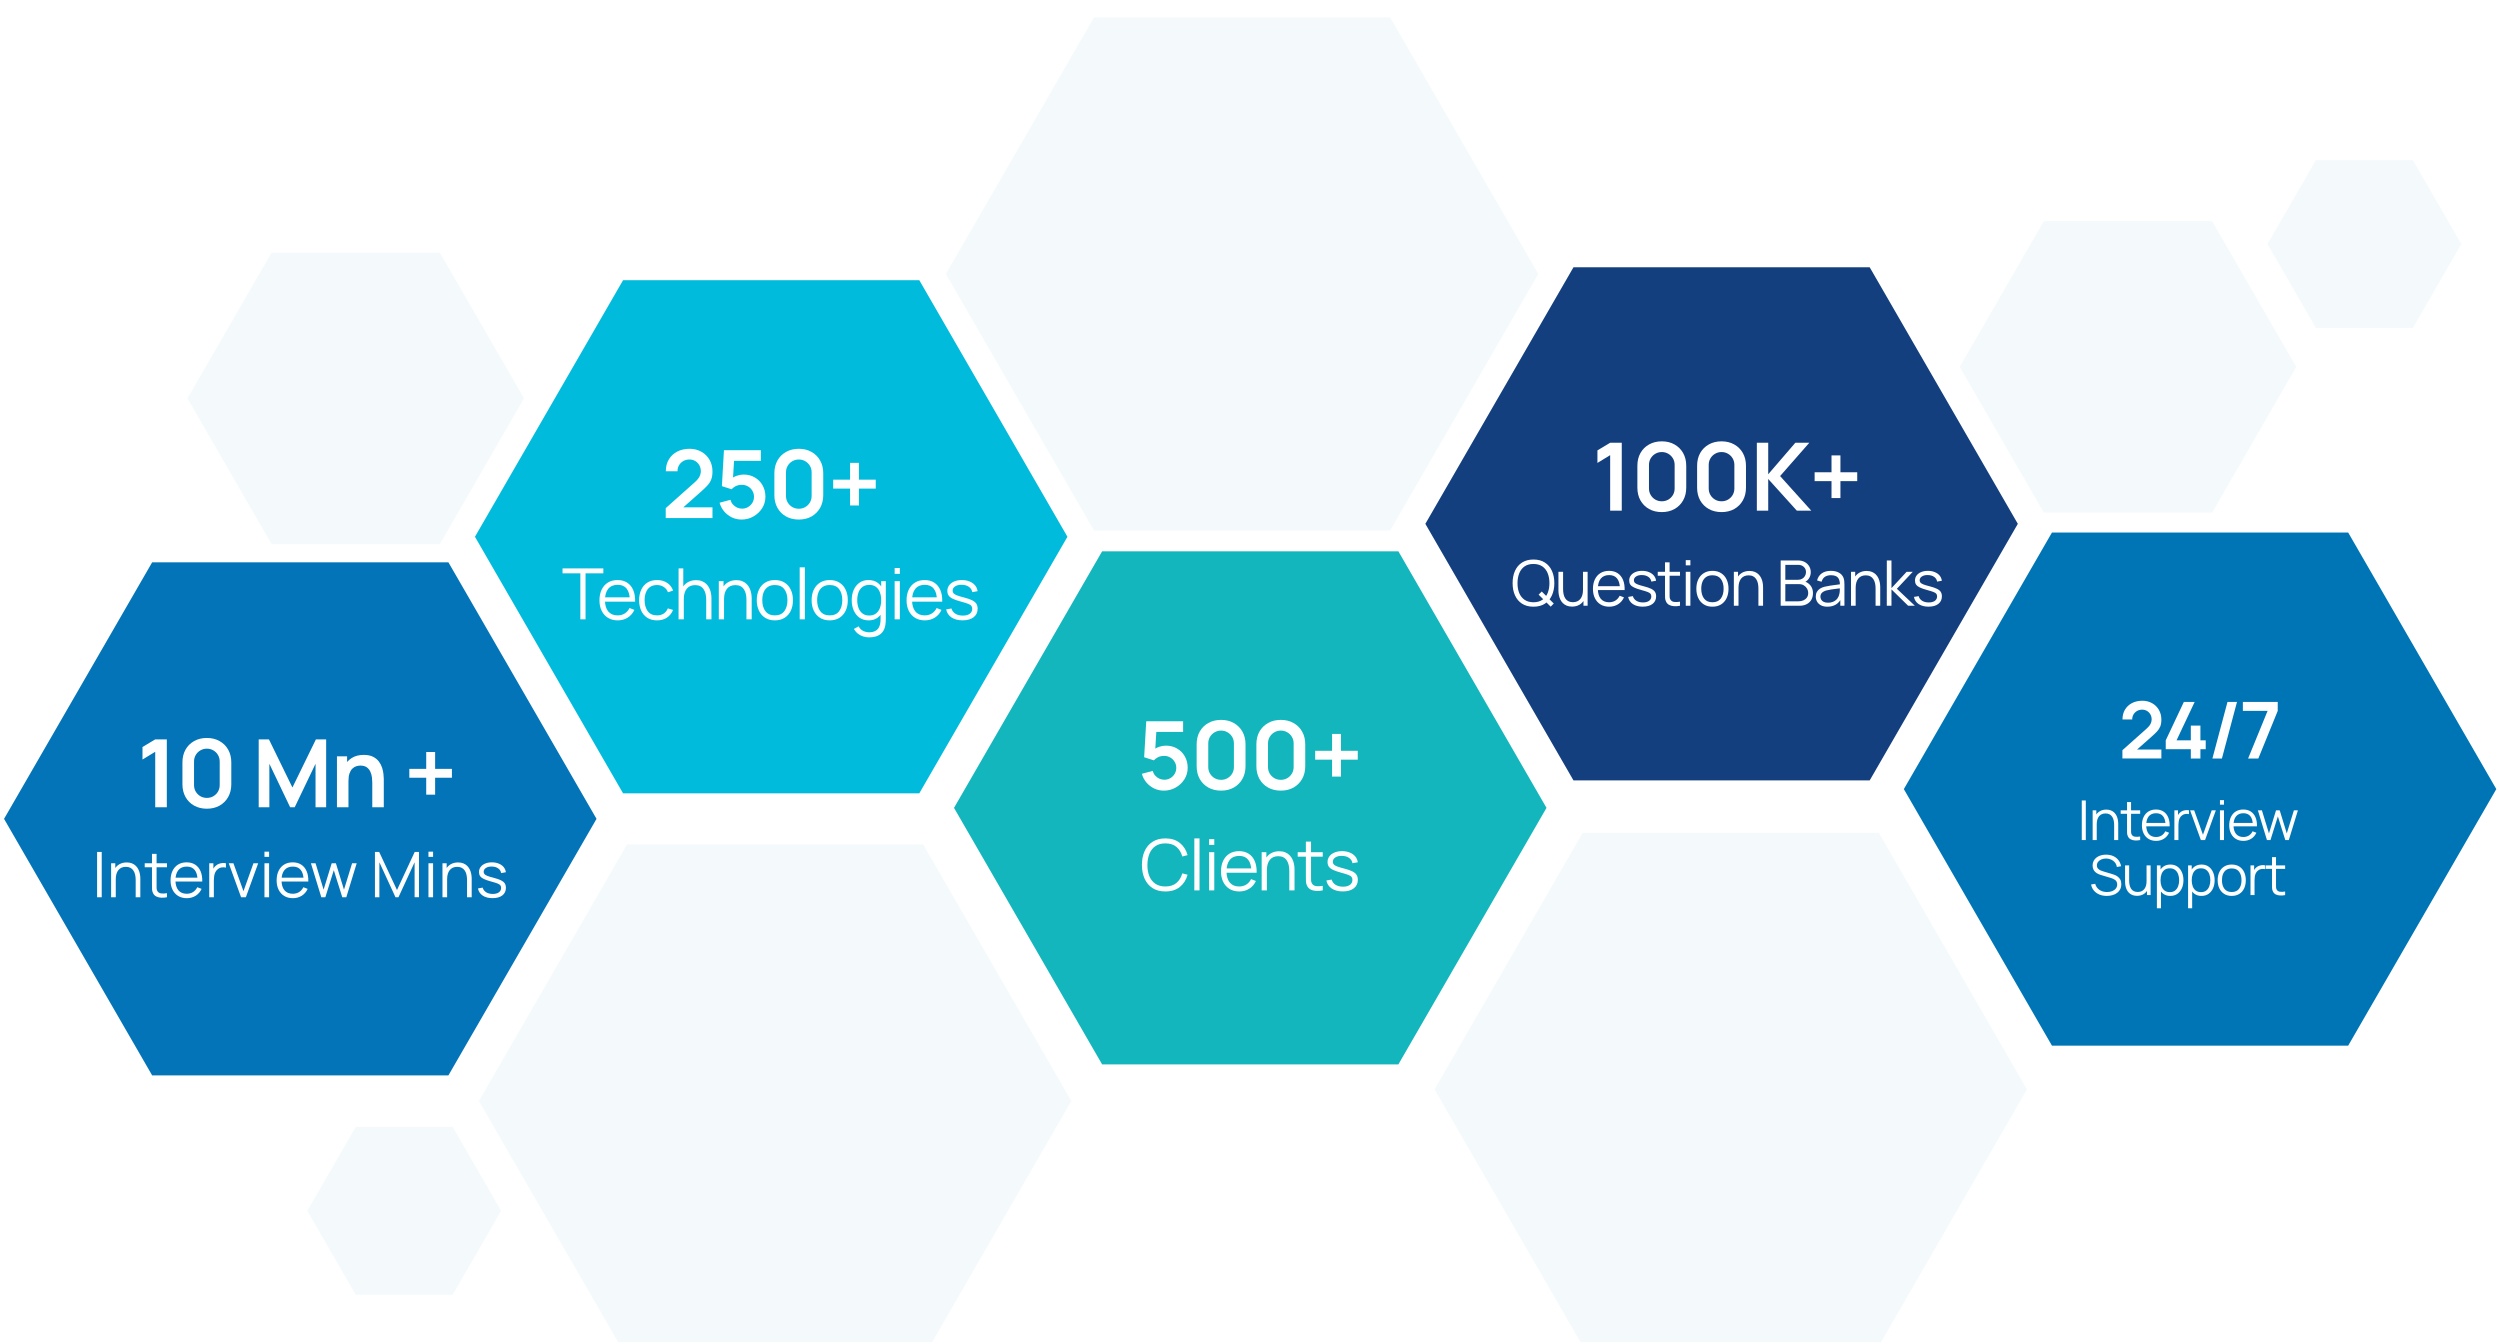
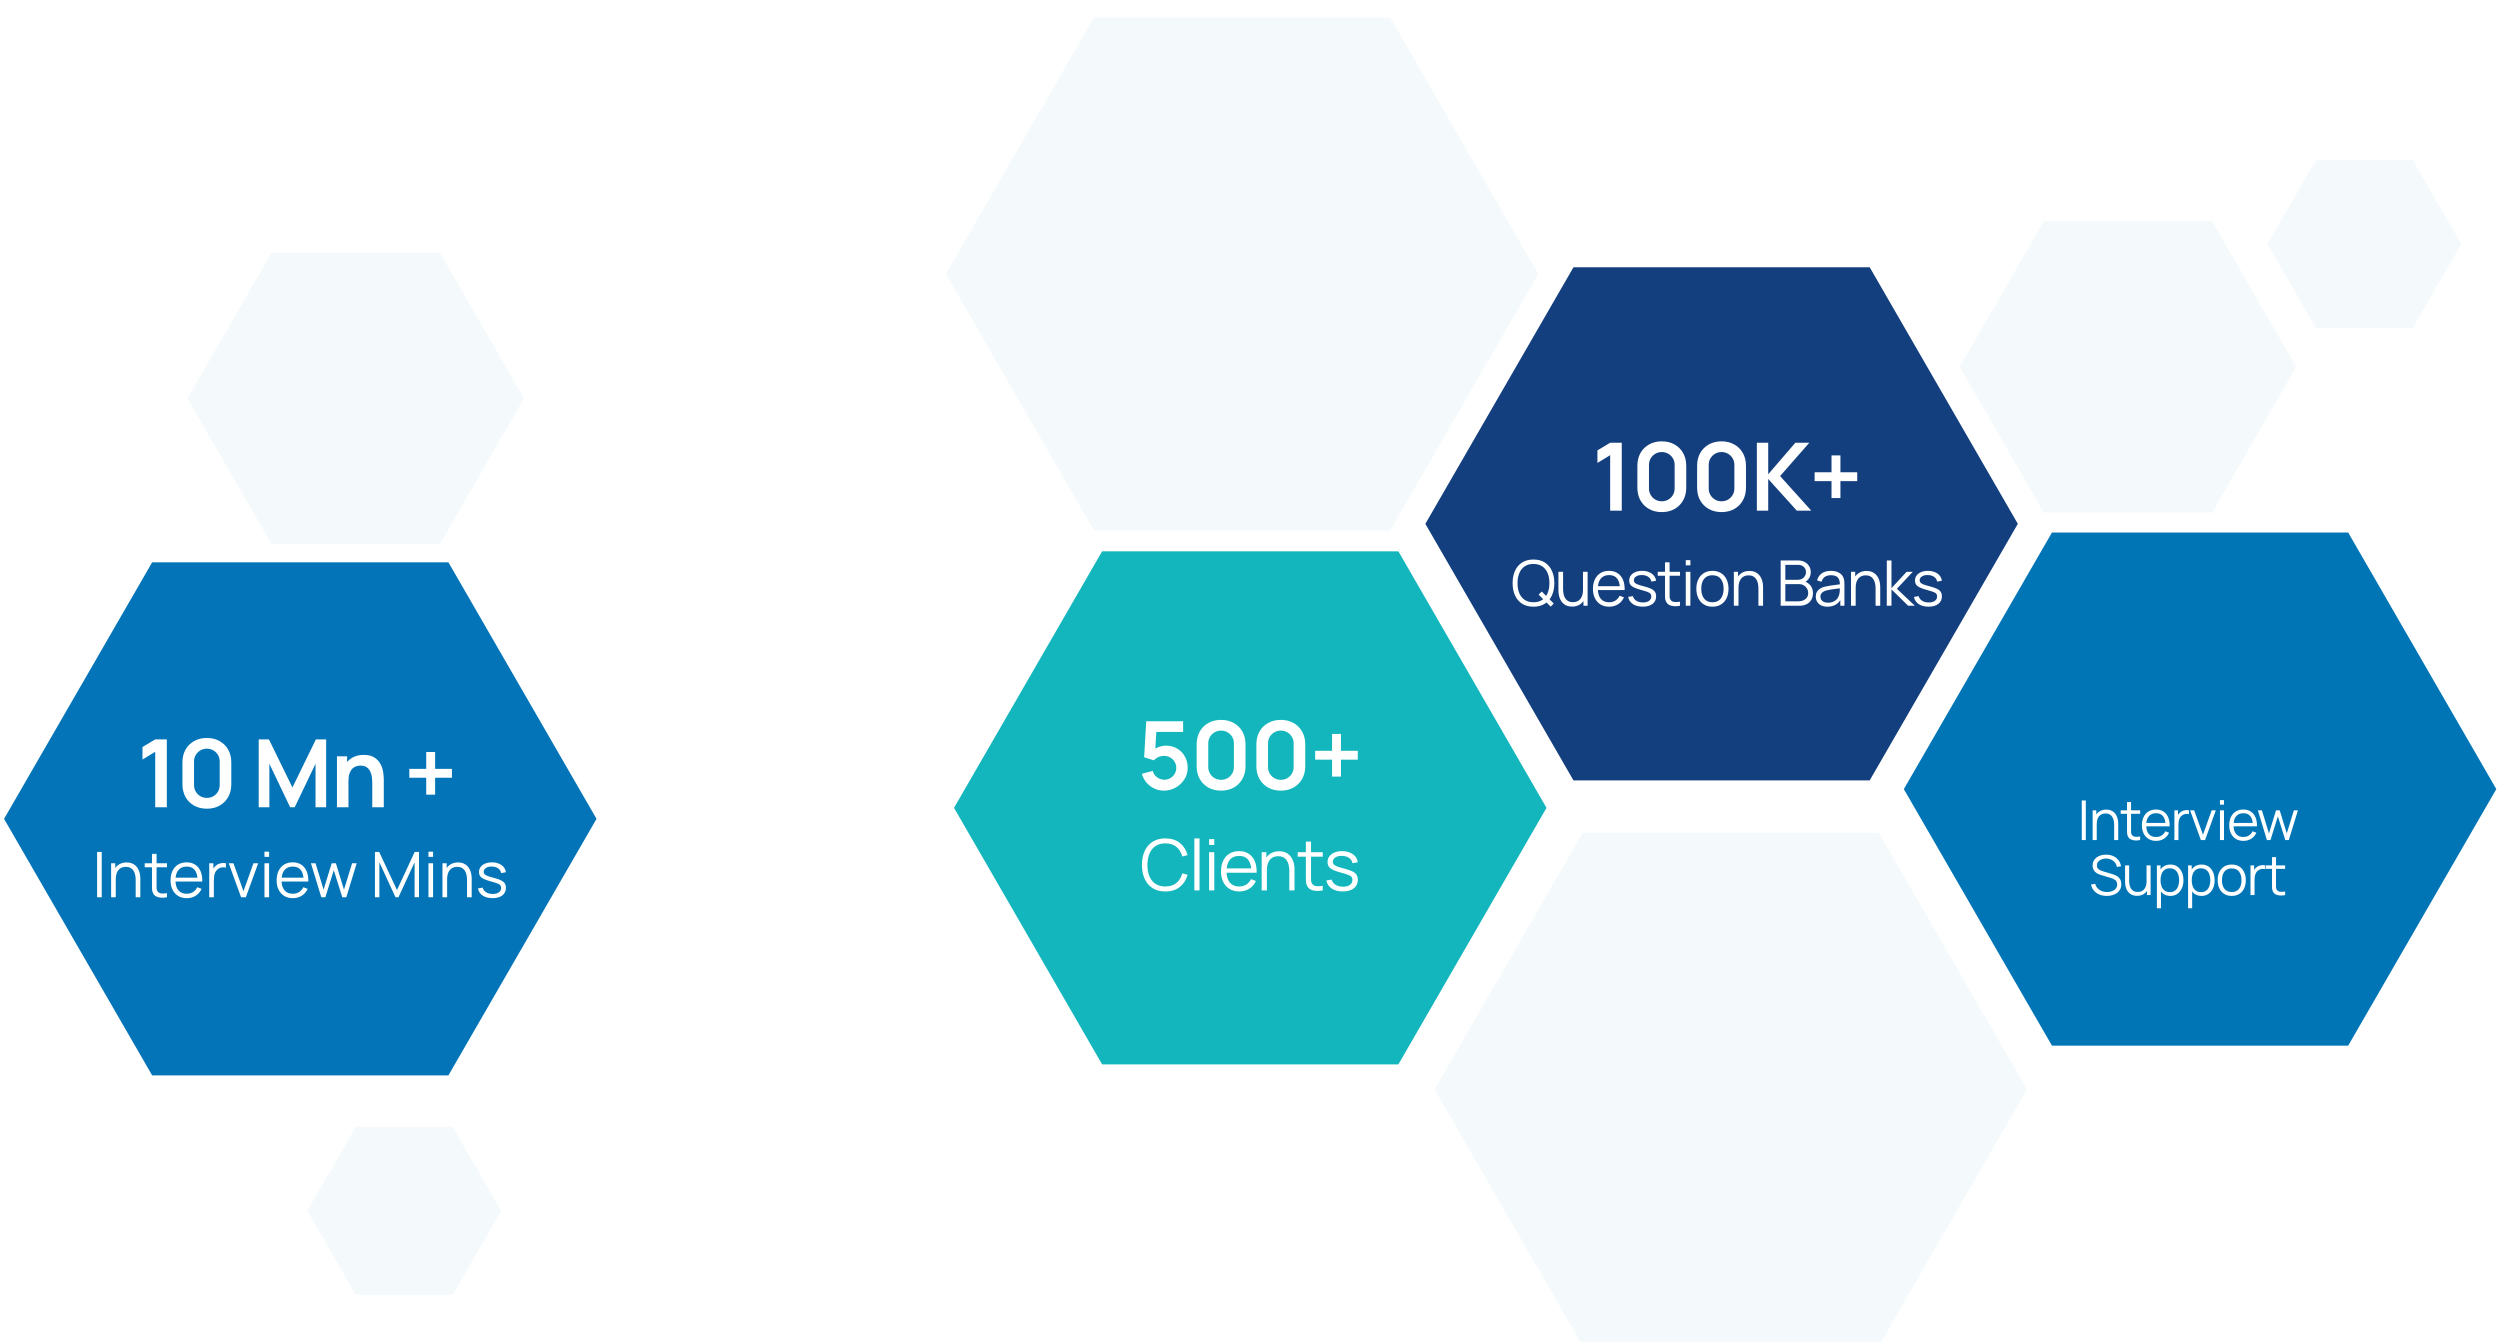
<svg xmlns="http://www.w3.org/2000/svg" width="636" height="342" viewBox="0 0 636 342" fill="none">
  <g clip-path="url(#clip0_2811_168549)">
    <g filter="url(#filter0_d_2811_168549)">
      <path d="M69.088 134.427L47.68 97.346L69.088 60.264L111.905 60.264L133.316 97.346L111.905 134.427L69.088 134.427Z" fill="#F4FAFC" />
    </g>
    <g filter="url(#filter1_d_2811_168549)">
      <path d="M519.948 126.417L498.539 89.335L519.948 52.254L562.766 52.254L584.176 89.335L562.766 126.417L519.948 126.417Z" fill="#F4FAFC" />
    </g>
    <g filter="url(#filter2_d_2811_168549)">
      <path d="M589.17 79.441L576.836 58.077L589.17 36.714L613.838 36.714L626.173 58.077L613.838 79.441L589.17 79.441Z" fill="#F4FAFC" />
    </g>
    <g filter="url(#filter3_d_2811_168549)">
      <path d="M90.498 325.403L78.164 304.039L90.498 282.676L115.166 282.676L127.501 304.039L115.166 325.403L90.498 325.403Z" fill="#F4FAFC" />
    </g>
-     <path d="M158.508 201.82L120.828 136.553L158.508 71.287L233.87 71.287L271.553 136.553L233.87 201.82L158.508 201.82Z" fill="#01BBDC" />
    <path d="M38.712 273.583L1.031 208.317L38.712 143.051L114.074 143.051L151.757 208.317L114.074 273.583L38.712 273.583Z" fill="#0274B7" />
    <path d="M280.384 270.784L242.703 205.519L280.384 140.252L355.745 140.252L393.429 205.519L355.745 270.784L280.384 270.784Z" fill="#12B6BC" />
    <path d="M522.017 266.013L484.336 200.746L522.017 135.48L597.379 135.48L635.062 200.746L597.379 266.013L522.017 266.013Z" fill="#0075B6" />
    <path d="M400.289 198.53L362.609 133.263L400.289 67.997L475.651 67.997L513.334 133.263L475.651 198.53L400.289 198.53Z" fill="#133F7E" />
    <g filter="url(#filter4_d_2811_168549)">
      <path d="M278.306 130.963L240.625 65.697L278.306 0.43L353.667 0.43L391.351 65.697L353.667 130.963L278.306 130.963Z" fill="#F4FAFC" />
    </g>
    <g filter="url(#filter5_d_2811_168549)">
      <path d="M402.627 338.405L364.945 273.138L402.627 207.871L477.988 207.871L515.671 273.138L477.988 338.405L402.627 338.405Z" fill="#F4FAFC" />
    </g>
    <g filter="url(#filter6_d_2811_168549)">
-       <path d="M159.51 341.363L121.828 276.096L159.51 210.83L234.871 210.83L272.554 276.096L234.871 341.363L159.51 341.363Z" fill="#F4FAFC" />
-     </g>
+       </g>
    <path d="M39.488 205.376L39.488 191.252L36.248 193.232L36.248 190.04L39.488 188.096L42.44 188.096L42.44 205.376L39.488 205.376ZM52.627 205.736C51.403 205.736 50.323 205.476 49.387 204.956C48.451 204.428 47.719 203.696 47.191 202.76C46.671 201.824 46.411 200.744 46.411 199.52L46.411 193.952C46.411 192.728 46.671 191.648 47.191 190.712C47.719 189.776 48.451 189.048 49.387 188.528C50.323 188 51.403 187.736 52.627 187.736C53.851 187.736 54.927 188 55.855 188.528C56.791 189.048 57.523 189.776 58.051 190.712C58.579 191.648 58.843 192.728 58.843 193.952L58.843 199.52C58.843 200.744 58.579 201.824 58.051 202.76C57.523 203.696 56.791 204.428 55.855 204.956C54.927 205.476 53.851 205.736 52.627 205.736ZM52.627 202.988C53.235 202.988 53.787 202.844 54.283 202.556C54.779 202.26 55.171 201.868 55.459 201.38C55.747 200.884 55.891 200.332 55.891 199.724L55.891 193.736C55.891 193.12 55.747 192.568 55.459 192.08C55.171 191.584 54.779 191.192 54.283 190.904C53.787 190.608 53.235 190.46 52.627 190.46C52.019 190.46 51.467 190.608 50.971 190.904C50.475 191.192 50.083 191.584 49.795 192.08C49.507 192.568 49.363 193.12 49.363 193.736L49.363 199.724C49.363 200.332 49.507 200.884 49.795 201.38C50.083 201.868 50.475 202.26 50.971 202.556C51.467 202.844 52.019 202.988 52.627 202.988ZM65.813 205.376L65.813 188.096L68.417 188.096L74.393 200.336L80.369 188.096L82.973 188.096L82.973 205.376L80.273 205.376L80.273 194.3L74.969 205.376L73.817 205.376L68.525 194.3L68.525 205.376L65.813 205.376ZM94.708 205.376L94.708 199.136C94.708 198.728 94.68 198.276 94.624 197.78C94.568 197.284 94.436 196.808 94.228 196.352C94.028 195.888 93.724 195.508 93.316 195.212C92.916 194.916 92.372 194.768 91.684 194.768C91.316 194.768 90.952 194.828 90.592 194.948C90.232 195.068 89.904 195.276 89.608 195.572C89.32 195.86 89.088 196.26 88.912 196.772C88.736 197.276 88.648 197.924 88.648 198.716L86.932 197.984C86.932 196.88 87.144 195.88 87.568 194.984C88 194.088 88.632 193.376 89.464 192.848C90.296 192.312 91.32 192.044 92.536 192.044C93.496 192.044 94.288 192.204 94.912 192.524C95.536 192.844 96.032 193.252 96.4 193.748C96.768 194.244 97.04 194.772 97.216 195.332C97.392 195.892 97.504 196.424 97.552 196.928C97.608 197.424 97.636 197.828 97.636 198.14L97.636 205.376L94.708 205.376ZM85.72 205.376L85.72 192.416L88.3 192.416L88.3 196.436L88.648 196.436L88.648 205.376L85.72 205.376ZM108.428 202.16L108.428 197.864L104.132 197.864L104.132 195.596L108.428 195.596L108.428 191.312L110.696 191.312L110.696 195.596L114.968 195.596L114.968 197.864L110.696 197.864L110.696 202.16L108.428 202.16Z" fill="white" />
    <path d="M24.702 228.259L24.702 216.739L25.878 216.739L25.878 228.259L24.702 228.259ZM34.516 228.259L34.516 223.851C34.516 223.371 34.471 222.931 34.38 222.531C34.29 222.126 34.143 221.774 33.94 221.475C33.743 221.171 33.484 220.936 33.164 220.771C32.85 220.606 32.466 220.523 32.012 220.523C31.596 220.523 31.228 220.595 30.908 220.739C30.594 220.883 30.327 221.091 30.108 221.363C29.895 221.63 29.732 221.955 29.62 222.339C29.508 222.723 29.452 223.16 29.452 223.651L28.62 223.467C28.62 222.582 28.775 221.838 29.084 221.235C29.394 220.632 29.82 220.176 30.364 219.867C30.908 219.558 31.532 219.403 32.236 219.403C32.754 219.403 33.204 219.483 33.588 219.643C33.978 219.803 34.306 220.019 34.572 220.291C34.844 220.563 35.063 220.875 35.228 221.227C35.394 221.574 35.514 221.944 35.588 222.339C35.663 222.728 35.7 223.118 35.7 223.507L35.7 228.259L34.516 228.259ZM28.268 228.259L28.268 219.619L29.332 219.619L29.332 221.747L29.452 221.747L29.452 228.259L28.268 228.259ZM42.48 228.259C41.995 228.36 41.515 228.4 41.04 228.379C40.571 228.358 40.15 228.256 39.776 228.075C39.408 227.894 39.128 227.611 38.936 227.227C38.782 226.907 38.696 226.584 38.68 226.259C38.67 225.928 38.664 225.552 38.664 225.131L38.664 217.219L39.832 217.219L39.832 225.083C39.832 225.446 39.835 225.75 39.84 225.995C39.851 226.235 39.907 226.448 40.008 226.635C40.2 226.992 40.504 227.206 40.92 227.275C41.342 227.344 41.862 227.328 42.48 227.227L42.48 228.259ZM36.816 220.627L36.816 219.619L42.48 219.619L42.48 220.627L36.816 220.627ZM47.526 228.499C46.683 228.499 45.953 228.312 45.334 227.939C44.721 227.566 44.243 227.04 43.902 226.363C43.561 225.686 43.39 224.891 43.39 223.979C43.39 223.035 43.558 222.219 43.894 221.531C44.23 220.843 44.702 220.312 45.31 219.939C45.923 219.566 46.646 219.379 47.478 219.379C48.331 219.379 49.059 219.576 49.662 219.971C50.265 220.36 50.721 220.92 51.03 221.651C51.339 222.382 51.481 223.254 51.454 224.267L50.254 224.267L50.254 223.851C50.233 222.731 49.99 221.886 49.526 221.315C49.067 220.744 48.395 220.459 47.51 220.459C46.582 220.459 45.87 220.76 45.374 221.363C44.883 221.966 44.638 222.824 44.638 223.939C44.638 225.027 44.883 225.872 45.374 226.475C45.87 227.072 46.571 227.371 47.478 227.371C48.097 227.371 48.635 227.23 49.094 226.947C49.558 226.659 49.923 226.246 50.19 225.707L51.286 226.131C50.945 226.883 50.441 227.467 49.774 227.883C49.113 228.294 48.363 228.499 47.526 228.499ZM44.222 224.267L44.222 223.283L50.822 223.283L50.822 224.267L44.222 224.267ZM53.229 228.259L53.229 219.619L54.285 219.619L54.285 221.699L54.077 221.427C54.173 221.171 54.299 220.936 54.453 220.723C54.608 220.504 54.776 220.326 54.957 220.187C55.181 219.99 55.443 219.84 55.741 219.739C56.04 219.632 56.341 219.571 56.645 219.555C56.949 219.534 57.227 219.555 57.477 219.619L57.477 220.723C57.163 220.643 56.819 220.624 56.445 220.667C56.072 220.71 55.728 220.859 55.413 221.115C55.125 221.339 54.909 221.608 54.765 221.923C54.621 222.232 54.525 222.563 54.477 222.915C54.429 223.262 54.405 223.606 54.405 223.947L54.405 228.259L53.229 228.259ZM61.331 228.259L58.195 219.619L59.387 219.619L61.939 226.723L64.475 219.619L65.683 219.619L62.547 228.259L61.331 228.259ZM67.28 217.979L67.28 216.659L68.456 216.659L68.456 217.979L67.28 217.979ZM67.28 228.259L67.28 219.619L68.456 219.619L68.456 228.259L67.28 228.259ZM74.51 228.499C73.668 228.499 72.937 228.312 72.318 227.939C71.705 227.566 71.228 227.04 70.886 226.363C70.545 225.686 70.374 224.891 70.374 223.979C70.374 223.035 70.542 222.219 70.878 221.531C71.214 220.843 71.686 220.312 72.294 219.939C72.908 219.566 73.63 219.379 74.462 219.379C75.316 219.379 76.044 219.576 76.646 219.971C77.249 220.36 77.705 220.92 78.014 221.651C78.324 222.382 78.465 223.254 78.438 224.267L77.238 224.267L77.238 223.851C77.217 222.731 76.974 221.886 76.51 221.315C76.052 220.744 75.38 220.459 74.494 220.459C73.566 220.459 72.854 220.76 72.358 221.363C71.868 221.966 71.622 222.824 71.622 223.939C71.622 225.027 71.868 225.872 72.358 226.475C72.854 227.072 73.556 227.371 74.462 227.371C75.081 227.371 75.62 227.23 76.078 226.947C76.542 226.659 76.908 226.246 77.174 225.707L78.27 226.131C77.929 226.883 77.425 227.467 76.758 227.883C76.097 228.294 75.348 228.499 74.51 228.499ZM71.206 224.267L71.206 223.283L77.806 223.283L77.806 224.267L71.206 224.267ZM81.741 228.259L79.101 219.611L80.277 219.619L82.325 226.331L84.381 219.619L85.453 219.619L87.509 226.331L89.573 219.619L90.741 219.619L88.101 228.259L87.077 228.259L84.917 221.379L82.765 228.259L81.741 228.259ZM95.386 228.259L95.386 216.739L96.466 216.739L100.994 226.427L105.498 216.739L106.594 216.739L106.594 228.251L105.474 228.251L105.474 219.363L101.37 228.259L100.61 228.259L96.514 219.363L96.514 228.259L95.386 228.259ZM108.999 217.979L108.999 216.659L110.175 216.659L110.175 217.979L108.999 217.979ZM108.999 228.259L108.999 219.619L110.175 219.619L110.175 228.259L108.999 228.259ZM118.813 228.259L118.813 223.851C118.813 223.371 118.768 222.931 118.677 222.531C118.586 222.126 118.44 221.774 118.237 221.475C118.04 221.171 117.781 220.936 117.461 220.771C117.146 220.606 116.762 220.523 116.309 220.523C115.893 220.523 115.525 220.595 115.205 220.739C114.89 220.883 114.624 221.091 114.405 221.363C114.192 221.63 114.029 221.955 113.917 222.339C113.805 222.723 113.749 223.16 113.749 223.651L112.917 223.467C112.917 222.582 113.072 221.838 113.381 221.235C113.69 220.632 114.117 220.176 114.661 219.867C115.205 219.558 115.829 219.403 116.533 219.403C117.05 219.403 117.501 219.483 117.885 219.643C118.274 219.803 118.602 220.019 118.869 220.291C119.141 220.563 119.36 220.875 119.525 221.227C119.69 221.574 119.81 221.944 119.885 222.339C119.96 222.728 119.997 223.118 119.997 223.507L119.997 228.259L118.813 228.259ZM112.565 228.259L112.565 219.619L113.629 219.619L113.629 221.747L113.749 221.747L113.749 228.259L112.565 228.259ZM125.297 228.491C124.284 228.491 123.449 228.272 122.793 227.835C122.142 227.398 121.742 226.79 121.593 226.011L122.793 225.811C122.921 226.302 123.212 226.694 123.665 226.987C124.124 227.275 124.689 227.419 125.361 227.419C126.017 227.419 126.534 227.283 126.913 227.011C127.292 226.734 127.481 226.358 127.481 225.883C127.481 225.616 127.42 225.4 127.297 225.235C127.18 225.064 126.937 224.907 126.569 224.763C126.201 224.619 125.652 224.448 124.921 224.251C124.137 224.038 123.524 223.824 123.081 223.611C122.638 223.398 122.324 223.152 122.137 222.875C121.95 222.592 121.857 222.248 121.857 221.843C121.857 221.352 121.996 220.923 122.273 220.555C122.55 220.182 122.934 219.894 123.425 219.691C123.916 219.483 124.486 219.379 125.137 219.379C125.788 219.379 126.369 219.486 126.881 219.699C127.398 219.907 127.814 220.2 128.129 220.579C128.444 220.958 128.63 221.398 128.689 221.899L127.489 222.115C127.409 221.608 127.156 221.208 126.729 220.915C126.308 220.616 125.772 220.462 125.121 220.451C124.508 220.435 124.009 220.552 123.625 220.803C123.241 221.048 123.049 221.376 123.049 221.787C123.049 222.016 123.118 222.214 123.257 222.379C123.396 222.539 123.646 222.691 124.009 222.835C124.377 222.979 124.9 223.136 125.577 223.307C126.372 223.51 126.996 223.723 127.449 223.947C127.902 224.171 128.225 224.435 128.417 224.739C128.609 225.043 128.705 225.419 128.705 225.867C128.705 226.683 128.401 227.326 127.793 227.795C127.19 228.259 126.358 228.491 125.297 228.491Z" fill="white" />
    <path d="M169.361 131.79L169.361 129.27L176.753 122.682C177.329 122.17 177.729 121.686 177.953 121.23C178.177 120.774 178.289 120.334 178.289 119.91C178.289 119.334 178.165 118.822 177.917 118.374C177.669 117.918 177.325 117.558 176.885 117.294C176.453 117.03 175.953 116.898 175.385 116.898C174.785 116.898 174.253 117.038 173.789 117.318C173.333 117.59 172.977 117.954 172.721 118.41C172.465 118.866 172.345 119.358 172.361 119.886L169.385 119.886C169.385 118.734 169.641 117.73 170.153 116.874C170.673 116.018 171.385 115.354 172.289 114.882C173.201 114.41 174.253 114.174 175.445 114.174C176.549 114.174 177.541 114.422 178.421 114.918C179.301 115.406 179.993 116.086 180.497 116.958C181.001 117.822 181.253 118.818 181.253 119.946C181.253 120.77 181.141 121.462 180.917 122.022C180.693 122.582 180.357 123.098 179.909 123.57C179.469 124.042 178.921 124.566 178.265 125.142L173.021 129.786L172.757 129.066L181.253 129.066L181.253 131.79L169.361 131.79ZM188.662 132.174C187.782 132.174 186.962 131.994 186.202 131.634C185.442 131.266 184.786 130.762 184.234 130.122C183.69 129.482 183.298 128.738 183.058 127.89L185.842 127.146C185.954 127.61 186.158 128.01 186.454 128.346C186.758 128.682 187.11 128.942 187.51 129.126C187.918 129.31 188.338 129.402 188.77 129.402C189.33 129.402 189.842 129.266 190.306 128.994C190.77 128.722 191.138 128.358 191.41 127.902C191.682 127.438 191.818 126.926 191.818 126.366C191.818 125.806 191.678 125.298 191.398 124.842C191.126 124.378 190.758 124.014 190.294 123.75C189.83 123.478 189.322 123.342 188.77 123.342C188.106 123.342 187.554 123.462 187.114 123.702C186.682 123.942 186.35 124.198 186.118 124.47L183.646 123.678L184.174 114.534L193.558 114.534L193.558 117.246L185.722 117.246L186.802 116.226L186.418 122.586L185.89 121.938C186.338 121.53 186.858 121.226 187.45 121.026C188.042 120.826 188.614 120.726 189.166 120.726C190.246 120.726 191.202 120.974 192.034 121.47C192.874 121.958 193.53 122.626 194.002 123.474C194.482 124.322 194.722 125.286 194.722 126.366C194.722 127.446 194.442 128.426 193.882 129.306C193.322 130.178 192.582 130.874 191.662 131.394C190.75 131.914 189.75 132.174 188.662 132.174ZM203.216 132.174C201.992 132.174 200.912 131.914 199.976 131.394C199.04 130.866 198.308 130.134 197.78 129.198C197.26 128.262 197 127.182 197 125.958L197 120.39C197 119.166 197.26 118.086 197.78 117.15C198.308 116.214 199.04 115.486 199.976 114.966C200.912 114.438 201.992 114.174 203.216 114.174C204.44 114.174 205.516 114.438 206.444 114.966C207.38 115.486 208.112 116.214 208.64 117.15C209.168 118.086 209.432 119.166 209.432 120.39L209.432 125.958C209.432 127.182 209.168 128.262 208.64 129.198C208.112 130.134 207.38 130.866 206.444 131.394C205.516 131.914 204.44 132.174 203.216 132.174ZM203.216 129.426C203.824 129.426 204.376 129.282 204.872 128.994C205.368 128.698 205.76 128.306 206.048 127.818C206.336 127.322 206.48 126.77 206.48 126.162L206.48 120.174C206.48 119.558 206.336 119.006 206.048 118.518C205.76 118.022 205.368 117.63 204.872 117.342C204.376 117.046 203.824 116.898 203.216 116.898C202.608 116.898 202.056 117.046 201.56 117.342C201.064 117.63 200.672 118.022 200.384 118.518C200.096 119.006 199.952 119.558 199.952 120.174L199.952 126.162C199.952 126.77 200.096 127.322 200.384 127.818C200.672 128.306 201.064 128.698 201.56 128.994C202.056 129.282 202.608 129.426 203.216 129.426ZM216.253 128.598L216.253 124.302L211.957 124.302L211.957 122.034L216.253 122.034L216.253 117.75L218.521 117.75L218.521 122.034L222.793 122.034L222.793 124.302L218.521 124.302L218.521 128.598L216.253 128.598Z" fill="white" />
    <path d="M147.64 157.553L147.64 145.862L143.113 145.862L143.113 144.593L153.49 144.593L153.49 145.862L148.963 145.862L148.963 157.553L147.64 157.553ZM157.155 157.823C156.207 157.823 155.385 157.613 154.689 157.193C153.999 156.773 153.462 156.182 153.078 155.42C152.694 154.658 152.502 153.764 152.502 152.738C152.502 151.676 152.691 150.758 153.069 149.984C153.447 149.21 153.978 148.613 154.662 148.193C155.352 147.773 156.165 147.563 157.101 147.563C158.061 147.563 158.88 147.785 159.558 148.229C160.236 148.667 160.749 149.297 161.097 150.119C161.445 150.941 161.604 151.922 161.574 153.062L160.224 153.062L160.224 152.594C160.2 151.334 159.927 150.383 159.405 149.741C158.889 149.099 158.133 148.778 157.137 148.778C156.093 148.778 155.292 149.117 154.734 149.795C154.182 150.473 153.906 151.439 153.906 152.693C153.906 153.917 154.182 154.868 154.734 155.546C155.292 156.218 156.081 156.554 157.101 156.554C157.797 156.554 158.403 156.395 158.919 156.077C159.441 155.753 159.852 155.288 160.152 154.682L161.385 155.159C161.001 156.005 160.434 156.662 159.684 157.13C158.94 157.592 158.097 157.823 157.155 157.823ZM153.438 153.062L153.438 151.955L160.863 151.955L160.863 153.062L153.438 153.062ZM167.153 157.823C166.175 157.823 165.347 157.604 164.669 157.166C163.991 156.728 163.475 156.125 163.121 155.357C162.773 154.583 162.593 153.695 162.581 152.693C162.593 151.673 162.779 150.779 163.139 150.011C163.499 149.237 164.018 148.637 164.696 148.211C165.374 147.779 166.196 147.563 167.162 147.563C168.146 147.563 169.001 147.803 169.727 148.283C170.459 148.763 170.96 149.42 171.23 150.254L169.934 150.668C169.706 150.086 169.343 149.636 168.845 149.318C168.353 148.994 167.789 148.832 167.153 148.832C166.439 148.832 165.848 148.997 165.38 149.327C164.912 149.651 164.564 150.104 164.336 150.686C164.108 151.268 163.991 151.937 163.985 152.693C163.997 153.857 164.267 154.793 164.795 155.501C165.323 156.203 166.109 156.554 167.153 156.554C167.813 156.554 168.374 156.404 168.836 156.104C169.304 155.798 169.658 155.354 169.898 154.772L171.23 155.168C170.87 156.032 170.342 156.692 169.646 157.148C168.95 157.598 168.119 157.823 167.153 157.823ZM179.658 157.553L179.658 152.594C179.658 152.054 179.607 151.559 179.505 151.109C179.403 150.653 179.238 150.257 179.01 149.921C178.788 149.579 178.497 149.315 178.137 149.129C177.783 148.943 177.351 148.85 176.841 148.85C176.373 148.85 175.959 148.931 175.599 149.093C175.245 149.255 174.945 149.489 174.699 149.795C174.459 150.095 174.276 150.461 174.15 150.893C174.024 151.325 173.961 151.817 173.961 152.369L173.025 152.162C173.025 151.166 173.199 150.329 173.547 149.651C173.895 148.973 174.375 148.46 174.987 148.112C175.599 147.764 176.301 147.59 177.093 147.59C177.675 147.59 178.182 147.68 178.614 147.86C179.052 148.04 179.421 148.283 179.721 148.589C180.027 148.895 180.273 149.246 180.459 149.642C180.645 150.032 180.78 150.449 180.864 150.893C180.948 151.331 180.99 151.769 180.99 152.207L180.99 157.553L179.658 157.553ZM172.629 157.553L172.629 144.593L173.826 144.593L173.826 151.91L173.961 151.91L173.961 157.553L172.629 157.553ZM189.896 157.553L189.896 152.594C189.896 152.054 189.845 151.559 189.743 151.109C189.641 150.653 189.476 150.257 189.248 149.921C189.026 149.579 188.735 149.315 188.375 149.129C188.021 148.943 187.589 148.85 187.079 148.85C186.611 148.85 186.197 148.931 185.837 149.093C185.483 149.255 185.183 149.489 184.937 149.795C184.697 150.095 184.514 150.461 184.388 150.893C184.262 151.325 184.199 151.817 184.199 152.369L183.263 152.162C183.263 151.166 183.437 150.329 183.785 149.651C184.133 148.973 184.613 148.46 185.225 148.112C185.837 147.764 186.539 147.59 187.331 147.59C187.913 147.59 188.42 147.68 188.852 147.86C189.29 148.04 189.659 148.283 189.959 148.589C190.265 148.895 190.511 149.246 190.697 149.642C190.883 150.032 191.018 150.449 191.102 150.893C191.186 151.331 191.228 151.769 191.228 152.207L191.228 157.553L189.896 157.553ZM182.867 157.553L182.867 147.833L184.064 147.833L184.064 150.227L184.199 150.227L184.199 157.553L182.867 157.553ZM197.12 157.823C196.154 157.823 195.329 157.604 194.645 157.166C193.961 156.728 193.436 156.122 193.07 155.348C192.704 154.574 192.521 153.686 192.521 152.684C192.521 151.664 192.707 150.77 193.079 150.002C193.451 149.234 193.979 148.637 194.663 148.211C195.353 147.779 196.172 147.563 197.12 147.563C198.092 147.563 198.92 147.782 199.604 148.22C200.294 148.652 200.819 149.255 201.179 150.029C201.545 150.797 201.728 151.682 201.728 152.684C201.728 153.704 201.545 154.601 201.179 155.375C200.813 156.143 200.285 156.743 199.595 157.175C198.905 157.607 198.08 157.823 197.12 157.823ZM197.12 156.554C198.2 156.554 199.004 156.197 199.532 155.483C200.06 154.763 200.324 153.83 200.324 152.684C200.324 151.508 200.057 150.572 199.523 149.876C198.995 149.18 198.194 148.832 197.12 148.832C196.394 148.832 195.794 148.997 195.32 149.327C194.852 149.651 194.501 150.104 194.267 150.686C194.039 151.262 193.925 151.928 193.925 152.684C193.925 153.854 194.195 154.793 194.735 155.501C195.275 156.203 196.07 156.554 197.12 156.554ZM203.443 157.553L203.443 144.323L204.766 144.323L204.766 157.553L203.443 157.553ZM211.073 157.823C210.107 157.823 209.282 157.604 208.598 157.166C207.914 156.728 207.389 156.122 207.023 155.348C206.657 154.574 206.474 153.686 206.474 152.684C206.474 151.664 206.66 150.77 207.032 150.002C207.404 149.234 207.932 148.637 208.616 148.211C209.306 147.779 210.125 147.563 211.073 147.563C212.045 147.563 212.873 147.782 213.557 148.22C214.247 148.652 214.772 149.255 215.132 150.029C215.498 150.797 215.681 151.682 215.681 152.684C215.681 153.704 215.498 154.601 215.132 155.375C214.766 156.143 214.238 156.743 213.548 157.175C212.858 157.607 212.033 157.823 211.073 157.823ZM211.073 156.554C212.153 156.554 212.957 156.197 213.485 155.483C214.013 154.763 214.277 153.83 214.277 152.684C214.277 151.508 214.01 150.572 213.476 149.876C212.948 149.18 212.147 148.832 211.073 148.832C210.347 148.832 209.747 148.997 209.273 149.327C208.805 149.651 208.454 150.104 208.22 150.686C207.992 151.262 207.878 151.928 207.878 152.684C207.878 153.854 208.148 154.793 208.688 155.501C209.228 156.203 210.023 156.554 211.073 156.554ZM221.077 162.143C220.579 162.143 220.087 162.068 219.601 161.918C219.121 161.774 218.677 161.543 218.269 161.225C217.861 160.913 217.519 160.505 217.243 160.001L218.44 159.335C218.71 159.875 219.088 160.262 219.574 160.496C220.066 160.736 220.567 160.856 221.077 160.856C221.779 160.856 222.346 160.724 222.778 160.46C223.216 160.202 223.534 159.818 223.732 159.308C223.93 158.798 224.026 158.162 224.02 157.4L224.02 154.808L224.173 154.808L224.173 147.833L225.352 147.833L225.352 157.418C225.352 157.694 225.343 157.958 225.325 158.21C225.313 158.468 225.286 158.72 225.244 158.966C225.13 159.692 224.893 160.289 224.533 160.757C224.179 161.225 223.711 161.573 223.129 161.801C222.553 162.029 221.869 162.143 221.077 162.143ZM220.987 157.823C220.081 157.823 219.307 157.598 218.665 157.148C218.023 156.692 217.531 156.077 217.189 155.303C216.847 154.529 216.676 153.656 216.676 152.684C216.676 151.718 216.844 150.848 217.18 150.074C217.522 149.3 218.011 148.688 218.647 148.238C219.283 147.788 220.045 147.563 220.933 147.563C221.845 147.563 222.613 147.785 223.237 148.229C223.861 148.673 224.332 149.282 224.65 150.056C224.974 150.824 225.136 151.7 225.136 152.684C225.136 153.65 224.977 154.523 224.659 155.303C224.341 156.077 223.873 156.692 223.255 157.148C222.637 157.598 221.881 157.823 220.987 157.823ZM221.122 156.59C221.812 156.59 222.382 156.422 222.832 156.086C223.282 155.75 223.618 155.288 223.84 154.7C224.062 154.106 224.173 153.434 224.173 152.684C224.173 151.922 224.062 151.25 223.84 150.668C223.618 150.08 223.282 149.621 222.832 149.291C222.388 148.961 221.827 148.796 221.149 148.796C220.453 148.796 219.877 148.967 219.421 149.309C218.965 149.651 218.626 150.116 218.404 150.704C218.188 151.292 218.08 151.952 218.08 152.684C218.08 153.422 218.191 154.088 218.413 154.682C218.641 155.27 218.98 155.735 219.43 156.077C219.88 156.419 220.444 156.59 221.122 156.59ZM227.599 145.988L227.599 144.503L228.922 144.503L228.922 145.988L227.599 145.988ZM227.599 157.553L227.599 147.833L228.922 147.833L228.922 157.553L227.599 157.553ZM235.283 157.823C234.335 157.823 233.513 157.613 232.817 157.193C232.127 156.773 231.59 156.182 231.206 155.42C230.822 154.658 230.63 153.764 230.63 152.738C230.63 151.676 230.819 150.758 231.197 149.984C231.575 149.21 232.106 148.613 232.79 148.193C233.48 147.773 234.293 147.563 235.229 147.563C236.189 147.563 237.008 147.785 237.686 148.229C238.364 148.667 238.877 149.297 239.225 150.119C239.573 150.941 239.732 151.922 239.702 153.062L238.352 153.062L238.352 152.594C238.328 151.334 238.055 150.383 237.533 149.741C237.017 149.099 236.261 148.778 235.265 148.778C234.221 148.778 233.42 149.117 232.862 149.795C232.31 150.473 232.034 151.439 232.034 152.693C232.034 153.917 232.31 154.868 232.862 155.546C233.42 156.218 234.209 156.554 235.229 156.554C235.925 156.554 236.531 156.395 237.047 156.077C237.569 155.753 237.98 155.288 238.28 154.682L239.513 155.159C239.129 156.005 238.562 156.662 237.812 157.13C237.068 157.592 236.225 157.823 235.283 157.823ZM231.566 153.062L231.566 151.955L238.991 151.955L238.991 153.062L231.566 153.062ZM244.876 157.814C243.736 157.814 242.797 157.568 242.059 157.076C241.327 156.584 240.877 155.9 240.709 155.024L242.059 154.799C242.203 155.351 242.53 155.792 243.04 156.122C243.556 156.446 244.192 156.608 244.948 156.608C245.686 156.608 246.268 156.455 246.694 156.149C247.12 155.837 247.333 155.414 247.333 154.88C247.333 154.58 247.264 154.337 247.126 154.151C246.994 153.959 246.721 153.782 246.307 153.62C245.893 153.458 245.275 153.266 244.453 153.044C243.571 152.804 242.881 152.564 242.383 152.324C241.885 152.084 241.531 151.808 241.321 151.496C241.111 151.178 241.006 150.791 241.006 150.335C241.006 149.783 241.162 149.3 241.474 148.886C241.786 148.466 242.218 148.142 242.77 147.914C243.322 147.68 243.964 147.563 244.696 147.563C245.428 147.563 246.082 147.683 246.658 147.923C247.24 148.157 247.708 148.487 248.062 148.913C248.416 149.339 248.626 149.834 248.692 150.398L247.342 150.641C247.252 150.071 246.967 149.621 246.487 149.291C246.013 148.955 245.41 148.781 244.678 148.769C243.988 148.751 243.427 148.883 242.995 149.165C242.563 149.441 242.347 149.81 242.347 150.272C242.347 150.53 242.425 150.752 242.581 150.938C242.737 151.118 243.019 151.289 243.427 151.451C243.841 151.613 244.429 151.79 245.191 151.982C246.085 152.21 246.787 152.45 247.297 152.702C247.807 152.954 248.17 153.251 248.386 153.593C248.602 153.935 248.71 154.358 248.71 154.862C248.71 155.78 248.368 156.503 247.684 157.031C247.006 157.553 246.07 157.814 244.876 157.814Z" fill="white" />
    <path d="M296.088 201.138C295.208 201.138 294.388 200.958 293.628 200.598C292.868 200.23 292.212 199.726 291.66 199.086C291.116 198.446 290.724 197.702 290.484 196.854L293.268 196.11C293.38 196.574 293.584 196.974 293.88 197.31C294.184 197.646 294.536 197.906 294.936 198.09C295.344 198.274 295.764 198.366 296.196 198.366C296.756 198.366 297.268 198.23 297.732 197.958C298.196 197.686 298.564 197.322 298.836 196.866C299.108 196.402 299.244 195.89 299.244 195.33C299.244 194.77 299.104 194.262 298.824 193.806C298.552 193.342 298.184 192.978 297.72 192.714C297.256 192.442 296.748 192.306 296.196 192.306C295.532 192.306 294.98 192.426 294.54 192.666C294.108 192.906 293.776 193.162 293.544 193.434L291.072 192.642L291.6 183.498L300.984 183.498L300.984 186.21L293.148 186.21L294.228 185.19L293.844 191.55L293.316 190.902C293.764 190.494 294.284 190.19 294.876 189.99C295.468 189.79 296.04 189.69 296.592 189.69C297.672 189.69 298.628 189.938 299.46 190.434C300.3 190.922 300.956 191.59 301.428 192.438C301.908 193.286 302.148 194.25 302.148 195.33C302.148 196.41 301.868 197.39 301.308 198.27C300.748 199.142 300.008 199.838 299.088 200.358C298.176 200.878 297.176 201.138 296.088 201.138ZM310.643 201.138C309.419 201.138 308.339 200.878 307.403 200.358C306.467 199.83 305.735 199.098 305.207 198.162C304.687 197.226 304.427 196.146 304.427 194.922L304.427 189.354C304.427 188.13 304.687 187.05 305.207 186.114C305.735 185.178 306.467 184.45 307.403 183.93C308.339 183.402 309.419 183.138 310.643 183.138C311.867 183.138 312.943 183.402 313.871 183.93C314.807 184.45 315.539 185.178 316.067 186.114C316.595 187.05 316.859 188.13 316.859 189.354L316.859 194.922C316.859 196.146 316.595 197.226 316.067 198.162C315.539 199.098 314.807 199.83 313.871 200.358C312.943 200.878 311.867 201.138 310.643 201.138ZM310.643 198.39C311.251 198.39 311.803 198.246 312.299 197.958C312.795 197.662 313.187 197.27 313.475 196.782C313.763 196.286 313.907 195.734 313.907 195.126L313.907 189.138C313.907 188.522 313.763 187.97 313.475 187.482C313.187 186.986 312.795 186.594 312.299 186.306C311.803 186.01 311.251 185.862 310.643 185.862C310.035 185.862 309.483 186.01 308.987 186.306C308.491 186.594 308.099 186.986 307.811 187.482C307.523 187.97 307.379 188.522 307.379 189.138L307.379 195.126C307.379 195.734 307.523 196.286 307.811 196.782C308.099 197.27 308.491 197.662 308.987 197.958C309.483 198.246 310.035 198.39 310.643 198.39ZM325.84 201.138C324.616 201.138 323.536 200.878 322.6 200.358C321.664 199.83 320.932 199.098 320.404 198.162C319.884 197.226 319.624 196.146 319.624 194.922L319.624 189.354C319.624 188.13 319.884 187.05 320.404 186.114C320.932 185.178 321.664 184.45 322.6 183.93C323.536 183.402 324.616 183.138 325.84 183.138C327.064 183.138 328.14 183.402 329.068 183.93C330.004 184.45 330.736 185.178 331.264 186.114C331.792 187.05 332.056 188.13 332.056 189.354L332.056 194.922C332.056 196.146 331.792 197.226 331.264 198.162C330.736 199.098 330.004 199.83 329.068 200.358C328.14 200.878 327.064 201.138 325.84 201.138ZM325.84 198.39C326.448 198.39 327 198.246 327.496 197.958C327.992 197.662 328.384 197.27 328.672 196.782C328.96 196.286 329.104 195.734 329.104 195.126L329.104 189.138C329.104 188.522 328.96 187.97 328.672 187.482C328.384 186.986 327.992 186.594 327.496 186.306C327 186.01 326.448 185.862 325.84 185.862C325.232 185.862 324.68 186.01 324.184 186.306C323.688 186.594 323.296 186.986 323.008 187.482C322.72 187.97 322.576 188.522 322.576 189.138L322.576 195.126C322.576 195.734 322.72 196.286 323.008 196.782C323.296 197.27 323.688 197.662 324.184 197.958C324.68 198.246 325.232 198.39 325.84 198.39ZM338.876 197.562L338.876 193.266L334.58 193.266L334.58 190.998L338.876 190.998L338.876 186.714L341.144 186.714L341.144 190.998L345.416 190.998L345.416 193.266L341.144 193.266L341.144 197.562L338.876 197.562Z" fill="white" />
    <path d="M296.471 226.788C295.181 226.788 294.092 226.503 293.204 225.933C292.316 225.357 291.644 224.562 291.188 223.548C290.732 222.534 290.504 221.364 290.504 220.038C290.504 218.712 290.732 217.542 291.188 216.528C291.644 215.514 292.316 214.722 293.204 214.152C294.092 213.576 295.181 213.288 296.471 213.288C297.977 213.288 299.207 213.675 300.161 214.449C301.115 215.217 301.769 216.249 302.123 217.545L300.773 217.896C300.497 216.87 300.002 216.057 299.288 215.457C298.574 214.857 297.635 214.557 296.471 214.557C295.457 214.557 294.614 214.788 293.942 215.25C293.27 215.712 292.763 216.357 292.421 217.185C292.085 218.007 291.911 218.958 291.899 220.038C291.893 221.118 292.058 222.069 292.394 222.891C292.736 223.713 293.246 224.358 293.924 224.826C294.608 225.288 295.457 225.519 296.471 225.519C297.635 225.519 298.574 225.219 299.288 224.619C300.002 224.013 300.497 223.2 300.773 222.18L302.123 222.531C301.769 223.827 301.115 224.862 300.161 225.636C299.207 226.404 297.977 226.788 296.471 226.788ZM303.838 226.518L303.838 213.288L305.161 213.288L305.161 226.518L303.838 226.518ZM307.59 214.953L307.59 213.468L308.913 213.468L308.913 214.953L307.59 214.953ZM307.59 226.518L307.59 216.798L308.913 216.798L308.913 226.518L307.59 226.518ZM315.274 226.788C314.326 226.788 313.504 226.578 312.808 226.158C312.118 225.738 311.581 225.147 311.197 224.385C310.813 223.623 310.621 222.729 310.621 221.703C310.621 220.641 310.81 219.723 311.188 218.949C311.566 218.175 312.097 217.578 312.781 217.158C313.471 216.738 314.284 216.528 315.22 216.528C316.18 216.528 316.999 216.75 317.677 217.194C318.355 217.632 318.868 218.262 319.216 219.084C319.564 219.906 319.723 220.887 319.693 222.027L318.343 222.027L318.343 221.559C318.319 220.299 318.046 219.348 317.524 218.706C317.008 218.064 316.252 217.743 315.256 217.743C314.212 217.743 313.411 218.082 312.853 218.76C312.301 219.438 312.025 220.404 312.025 221.658C312.025 222.882 312.301 223.833 312.853 224.511C313.411 225.183 314.2 225.519 315.22 225.519C315.916 225.519 316.522 225.36 317.038 225.042C317.56 224.718 317.971 224.253 318.271 223.647L319.504 224.124C319.12 224.97 318.553 225.627 317.803 226.095C317.059 226.557 316.216 226.788 315.274 226.788ZM311.557 222.027L311.557 220.92L318.982 220.92L318.982 222.027L311.557 222.027ZM327.996 226.518L327.996 221.559C327.996 221.019 327.945 220.524 327.843 220.074C327.741 219.618 327.576 219.222 327.348 218.886C327.126 218.544 326.835 218.28 326.475 218.094C326.121 217.908 325.689 217.815 325.179 217.815C324.711 217.815 324.297 217.896 323.937 218.058C323.583 218.22 323.283 218.454 323.037 218.76C322.797 219.06 322.614 219.426 322.488 219.858C322.362 220.29 322.299 220.782 322.299 221.334L321.363 221.127C321.363 220.131 321.537 219.294 321.885 218.616C322.233 217.938 322.713 217.425 323.325 217.077C323.937 216.729 324.639 216.555 325.431 216.555C326.013 216.555 326.52 216.645 326.952 216.825C327.39 217.005 327.759 217.248 328.059 217.554C328.365 217.86 328.611 218.211 328.797 218.607C328.983 218.997 329.118 219.414 329.202 219.858C329.286 220.296 329.328 220.734 329.328 221.172L329.328 226.518L327.996 226.518ZM320.967 226.518L320.967 216.798L322.164 216.798L322.164 219.192L322.299 219.192L322.299 226.518L320.967 226.518ZM336.506 226.518C335.96 226.632 335.42 226.677 334.886 226.653C334.358 226.629 333.884 226.515 333.464 226.311C333.05 226.107 332.735 225.789 332.519 225.357C332.345 224.997 332.249 224.634 332.231 224.268C332.219 223.896 332.213 223.473 332.213 222.999L332.213 214.098L333.527 214.098L333.527 222.945C333.527 223.353 333.53 223.695 333.536 223.971C333.548 224.241 333.611 224.481 333.725 224.691C333.941 225.093 334.283 225.333 334.751 225.411C335.225 225.489 335.81 225.471 336.506 225.357L336.506 226.518ZM330.134 217.932L330.134 216.798L336.506 216.798L336.506 217.932L330.134 217.932ZM341.598 226.779C340.458 226.779 339.519 226.533 338.781 226.041C338.049 225.549 337.599 224.865 337.431 223.989L338.781 223.764C338.925 224.316 339.252 224.757 339.762 225.087C340.278 225.411 340.914 225.573 341.67 225.573C342.408 225.573 342.99 225.42 343.416 225.114C343.842 224.802 344.055 224.379 344.055 223.845C344.055 223.545 343.986 223.302 343.848 223.116C343.716 222.924 343.443 222.747 343.029 222.585C342.615 222.423 341.997 222.231 341.175 222.009C340.293 221.769 339.603 221.529 339.105 221.289C338.607 221.049 338.253 220.773 338.043 220.461C337.833 220.143 337.728 219.756 337.728 219.3C337.728 218.748 337.884 218.265 338.196 217.851C338.508 217.431 338.94 217.107 339.492 216.879C340.044 216.645 340.686 216.528 341.418 216.528C342.15 216.528 342.804 216.648 343.38 216.888C343.962 217.122 344.43 217.452 344.784 217.878C345.138 218.304 345.348 218.799 345.414 219.363L344.064 219.606C343.974 219.036 343.689 218.586 343.209 218.256C342.735 217.92 342.132 217.746 341.4 217.734C340.71 217.716 340.149 217.848 339.717 218.13C339.285 218.406 339.069 218.775 339.069 219.237C339.069 219.495 339.147 219.717 339.303 219.903C339.459 220.083 339.741 220.254 340.149 220.416C340.563 220.578 341.151 220.755 341.913 220.947C342.807 221.175 343.509 221.415 344.019 221.667C344.529 221.919 344.892 222.216 345.108 222.558C345.324 222.9 345.432 223.323 345.432 223.827C345.432 224.745 345.09 225.468 344.406 225.996C343.728 226.518 342.792 226.779 341.598 226.779Z" fill="white" />
    <path d="M409.625 129.917L409.625 115.793L406.385 117.773L406.385 114.581L409.625 112.637L412.577 112.637L412.577 129.917L409.625 129.917ZM422.764 130.277C421.54 130.277 420.46 130.017 419.524 129.497C418.588 128.969 417.856 128.237 417.328 127.301C416.808 126.365 416.548 125.285 416.548 124.061L416.548 118.493C416.548 117.269 416.808 116.189 417.328 115.253C417.856 114.317 418.588 113.589 419.524 113.069C420.46 112.541 421.54 112.277 422.764 112.277C423.988 112.277 425.064 112.541 425.992 113.069C426.928 113.589 427.66 114.317 428.188 115.253C428.716 116.189 428.98 117.269 428.98 118.493L428.98 124.061C428.98 125.285 428.716 126.365 428.188 127.301C427.66 128.237 426.928 128.969 425.992 129.497C425.064 130.017 423.988 130.277 422.764 130.277ZM422.764 127.529C423.372 127.529 423.924 127.385 424.42 127.097C424.916 126.801 425.308 126.409 425.596 125.921C425.884 125.425 426.028 124.873 426.028 124.265L426.028 118.277C426.028 117.661 425.884 117.109 425.596 116.621C425.308 116.125 424.916 115.733 424.42 115.445C423.924 115.149 423.372 115.001 422.764 115.001C422.156 115.001 421.604 115.149 421.108 115.445C420.612 115.733 420.22 116.125 419.932 116.621C419.644 117.109 419.5 117.661 419.5 118.277L419.5 124.265C419.5 124.873 419.644 125.425 419.932 125.921C420.22 126.409 420.612 126.801 421.108 127.097C421.604 127.385 422.156 127.529 422.764 127.529ZM437.961 130.277C436.737 130.277 435.657 130.017 434.721 129.497C433.785 128.969 433.053 128.237 432.525 127.301C432.005 126.365 431.745 125.285 431.745 124.061L431.745 118.493C431.745 117.269 432.005 116.189 432.525 115.253C433.053 114.317 433.785 113.589 434.721 113.069C435.657 112.541 436.737 112.277 437.961 112.277C439.185 112.277 440.261 112.541 441.189 113.069C442.125 113.589 442.857 114.317 443.385 115.253C443.913 116.189 444.177 117.269 444.177 118.493L444.177 124.061C444.177 125.285 443.913 126.365 443.385 127.301C442.857 128.237 442.125 128.969 441.189 129.497C440.261 130.017 439.185 130.277 437.961 130.277ZM437.961 127.529C438.569 127.529 439.121 127.385 439.617 127.097C440.113 126.801 440.505 126.409 440.793 125.921C441.081 125.425 441.225 124.873 441.225 124.265L441.225 118.277C441.225 117.661 441.081 117.109 440.793 116.621C440.505 116.125 440.113 115.733 439.617 115.445C439.121 115.149 438.569 115.001 437.961 115.001C437.353 115.001 436.801 115.149 436.305 115.445C435.809 115.733 435.417 116.125 435.129 116.621C434.841 117.109 434.697 117.661 434.697 118.277L434.697 124.265C434.697 124.873 434.841 125.425 435.129 125.921C435.417 126.409 435.809 126.801 436.305 127.097C436.801 127.385 437.353 127.529 437.961 127.529ZM446.942 129.917L446.942 112.637L449.834 112.637L449.834 120.653L456.734 112.637L460.286 112.637L452.858 121.109L460.79 129.917L457.118 129.917L449.834 121.853L449.834 129.917L446.942 129.917ZM465.937 126.701L465.937 122.405L461.641 122.405L461.641 120.137L465.937 120.137L465.937 115.853L468.205 115.853L468.205 120.137L472.477 120.137L472.477 122.405L468.205 122.405L468.205 126.701L465.937 126.701Z" fill="white" />
    <path d="M394.495 154.335L391.423 151.279L392.223 150.479L395.279 153.535L394.495 154.335ZM390.111 154.343C388.964 154.343 387.996 154.089 387.207 153.583C386.417 153.071 385.82 152.364 385.415 151.463C385.009 150.561 384.807 149.521 384.807 148.343C384.807 147.164 385.009 146.124 385.415 145.223C385.82 144.321 386.417 143.617 387.207 143.111C387.996 142.599 388.964 142.343 390.111 142.343C391.263 142.343 392.231 142.599 393.015 143.111C393.804 143.617 394.401 144.321 394.807 145.223C395.217 146.124 395.423 147.164 395.423 148.343C395.423 149.521 395.217 150.561 394.807 151.463C394.401 152.364 393.804 153.071 393.015 153.583C392.231 154.089 391.263 154.343 390.111 154.343ZM390.111 153.215C391.012 153.215 391.764 153.009 392.367 152.599C392.969 152.188 393.42 151.617 393.719 150.887C394.023 150.151 394.175 149.303 394.175 148.343C394.175 147.383 394.023 146.537 393.719 145.807C393.42 145.076 392.969 144.505 392.367 144.095C391.764 143.684 391.012 143.476 390.111 143.471C389.209 143.471 388.46 143.676 387.863 144.087C387.265 144.497 386.815 145.071 386.511 145.807C386.212 146.537 386.06 147.383 386.055 148.343C386.049 149.303 386.196 150.148 386.495 150.879C386.799 151.604 387.252 152.175 387.855 152.591C388.457 153.001 389.209 153.209 390.111 153.215ZM399.929 154.319C399.411 154.319 398.958 154.239 398.569 154.079C398.185 153.919 397.857 153.703 397.585 153.431C397.318 153.159 397.102 152.849 396.937 152.503C396.771 152.151 396.651 151.78 396.577 151.391C396.502 150.996 396.465 150.604 396.465 150.215L396.465 145.463L397.649 145.463L397.649 149.871C397.649 150.345 397.694 150.785 397.785 151.191C397.875 151.596 398.019 151.951 398.217 152.255C398.419 152.553 398.678 152.785 398.993 152.951C399.313 153.116 399.699 153.199 400.153 153.199C400.569 153.199 400.934 153.127 401.249 152.983C401.569 152.839 401.835 152.633 402.049 152.367C402.267 152.095 402.433 151.767 402.545 151.383C402.657 150.993 402.713 150.556 402.713 150.071L403.545 150.255C403.545 151.14 403.39 151.884 403.081 152.487C402.771 153.089 402.345 153.545 401.801 153.855C401.257 154.164 400.633 154.319 399.929 154.319ZM402.833 154.103L402.833 151.975L402.713 151.975L402.713 145.463L403.889 145.463L403.889 154.103L402.833 154.103ZM409.381 154.343C408.538 154.343 407.807 154.156 407.189 153.783C406.575 153.409 406.098 152.884 405.757 152.207C405.415 151.529 405.245 150.735 405.245 149.823C405.245 148.879 405.413 148.063 405.749 147.375C406.085 146.687 406.557 146.156 407.165 145.783C407.778 145.409 408.501 145.223 409.333 145.223C410.186 145.223 410.914 145.42 411.517 145.815C412.119 146.204 412.575 146.764 412.885 147.495C413.194 148.225 413.335 149.097 413.309 150.111L412.109 150.111L412.109 149.695C412.087 148.575 411.845 147.729 411.381 147.159C410.922 146.588 410.25 146.303 409.365 146.303C408.437 146.303 407.725 146.604 407.229 147.207C406.738 147.809 406.493 148.668 406.493 149.783C406.493 150.871 406.738 151.716 407.229 152.319C407.725 152.916 408.426 153.215 409.333 153.215C409.951 153.215 410.49 153.073 410.949 152.791C411.413 152.503 411.778 152.089 412.045 151.551L413.141 151.975C412.799 152.727 412.295 153.311 411.629 153.727C410.967 154.137 410.218 154.343 409.381 154.343ZM406.077 150.111L406.077 149.127L412.677 149.127L412.677 150.111L406.077 150.111ZM417.908 154.335C416.895 154.335 416.06 154.116 415.404 153.679C414.753 153.241 414.353 152.633 414.204 151.855L415.404 151.655C415.532 152.145 415.823 152.537 416.276 152.831C416.735 153.119 417.3 153.263 417.972 153.263C418.628 153.263 419.145 153.127 419.524 152.855C419.903 152.577 420.092 152.201 420.092 151.727C420.092 151.46 420.031 151.244 419.908 151.079C419.791 150.908 419.548 150.751 419.18 150.607C418.812 150.463 418.263 150.292 417.532 150.095C416.748 149.881 416.135 149.668 415.692 149.455C415.249 149.241 414.935 148.996 414.748 148.719C414.561 148.436 414.468 148.092 414.468 147.687C414.468 147.196 414.607 146.767 414.884 146.399C415.161 146.025 415.545 145.737 416.036 145.535C416.527 145.327 417.097 145.223 417.748 145.223C418.399 145.223 418.98 145.329 419.492 145.543C420.009 145.751 420.425 146.044 420.74 146.423C421.055 146.801 421.241 147.241 421.3 147.743L420.1 147.959C420.02 147.452 419.767 147.052 419.34 146.759C418.919 146.46 418.383 146.305 417.732 146.295C417.119 146.279 416.62 146.396 416.236 146.647C415.852 146.892 415.66 147.22 415.66 147.631C415.66 147.86 415.729 148.057 415.868 148.223C416.007 148.383 416.257 148.535 416.62 148.679C416.988 148.823 417.511 148.98 418.188 149.151C418.983 149.353 419.607 149.567 420.06 149.791C420.513 150.015 420.836 150.279 421.028 150.583C421.22 150.887 421.316 151.263 421.316 151.711C421.316 152.527 421.012 153.169 420.404 153.639C419.801 154.103 418.969 154.335 417.908 154.335ZM427.394 154.103C426.909 154.204 426.429 154.244 425.954 154.223C425.485 154.201 425.064 154.1 424.69 153.919C424.322 153.737 424.042 153.455 423.85 153.071C423.696 152.751 423.61 152.428 423.594 152.103C423.584 151.772 423.578 151.396 423.578 150.975L423.578 143.063L424.746 143.063L424.746 150.927C424.746 151.289 424.749 151.593 424.754 151.839C424.765 152.079 424.821 152.292 424.922 152.479C425.114 152.836 425.418 153.049 425.834 153.119C426.256 153.188 426.776 153.172 427.394 153.071L427.394 154.103ZM421.73 146.471L421.73 145.463L427.394 145.463L427.394 146.471L421.73 146.471ZM428.857 143.823L428.857 142.503L430.033 142.503L430.033 143.823L428.857 143.823ZM428.857 154.103L428.857 145.463L430.033 145.463L430.033 154.103L428.857 154.103ZM435.639 154.343C434.78 154.343 434.047 154.148 433.439 153.759C432.831 153.369 432.364 152.831 432.039 152.143C431.714 151.455 431.551 150.665 431.551 149.775C431.551 148.868 431.716 148.073 432.047 147.391C432.378 146.708 432.847 146.177 433.455 145.799C434.068 145.415 434.796 145.223 435.639 145.223C436.503 145.223 437.239 145.417 437.847 145.807C438.46 146.191 438.927 146.727 439.247 147.415C439.572 148.097 439.735 148.884 439.735 149.775C439.735 150.681 439.572 151.479 439.247 152.167C438.922 152.849 438.452 153.383 437.839 153.767C437.226 154.151 436.492 154.343 435.639 154.343ZM435.639 153.215C436.599 153.215 437.314 152.897 437.783 152.263C438.252 151.623 438.487 150.793 438.487 149.775C438.487 148.729 438.25 147.897 437.775 147.279C437.306 146.66 436.594 146.351 435.639 146.351C434.994 146.351 434.46 146.497 434.039 146.791C433.623 147.079 433.311 147.481 433.103 147.999C432.9 148.511 432.799 149.103 432.799 149.775C432.799 150.815 433.039 151.649 433.519 152.279C433.999 152.903 434.706 153.215 435.639 153.215ZM447.34 154.103L447.34 149.695C447.34 149.215 447.294 148.775 447.204 148.375C447.113 147.969 446.966 147.617 446.764 147.319C446.566 147.015 446.308 146.78 445.988 146.615C445.673 146.449 445.289 146.367 444.836 146.367C444.42 146.367 444.052 146.439 443.732 146.583C443.417 146.727 443.15 146.935 442.932 147.207C442.718 147.473 442.556 147.799 442.444 148.183C442.332 148.567 442.276 149.004 442.276 149.495L441.444 149.311C441.444 148.425 441.598 147.681 441.908 147.079C442.217 146.476 442.644 146.02 443.188 145.711C443.732 145.401 444.356 145.247 445.06 145.247C445.577 145.247 446.028 145.327 446.412 145.487C446.801 145.647 447.129 145.863 447.396 146.135C447.668 146.407 447.886 146.719 448.052 147.071C448.217 147.417 448.337 147.788 448.412 148.183C448.486 148.572 448.524 148.961 448.524 149.351L448.524 154.103L447.34 154.103ZM441.092 154.103L441.092 145.463L442.156 145.463L442.156 147.591L442.276 147.591L442.276 154.103L441.092 154.103ZM453.003 154.103L453.003 142.583L457.451 142.583C458.096 142.583 458.659 142.716 459.139 142.983C459.619 143.249 459.992 143.609 460.259 144.063C460.525 144.511 460.659 145.007 460.659 145.551C460.659 146.169 460.493 146.721 460.163 147.207C459.832 147.687 459.389 148.02 458.835 148.207L458.819 147.815C459.565 148.028 460.152 148.401 460.579 148.935C461.005 149.468 461.219 150.113 461.219 150.871C461.219 151.537 461.077 152.113 460.795 152.599C460.512 153.079 460.115 153.449 459.603 153.711C459.091 153.972 458.496 154.103 457.819 154.103L453.003 154.103ZM454.187 152.975L457.531 152.975C458 152.975 458.421 152.892 458.795 152.727C459.168 152.556 459.461 152.316 459.675 152.007C459.893 151.697 460.003 151.324 460.003 150.887C460.003 150.46 459.904 150.076 459.707 149.735C459.509 149.393 459.24 149.121 458.899 148.919C458.563 148.711 458.179 148.607 457.747 148.607L454.187 148.607L454.187 152.975ZM454.187 147.495L457.443 147.495C457.811 147.495 458.147 147.412 458.451 147.247C458.755 147.076 458.995 146.844 459.171 146.551C459.352 146.257 459.443 145.919 459.443 145.535C459.443 144.991 459.253 144.548 458.875 144.207C458.501 143.865 458.024 143.695 457.443 143.695L454.187 143.695L454.187 147.495ZM464.887 154.343C464.237 154.343 463.69 154.225 463.247 153.991C462.81 153.756 462.482 153.444 462.263 153.055C462.045 152.665 461.935 152.241 461.935 151.783C461.935 151.313 462.029 150.913 462.215 150.583C462.407 150.247 462.666 149.972 462.991 149.759C463.322 149.545 463.703 149.383 464.135 149.271C464.573 149.164 465.055 149.071 465.583 148.991C466.117 148.905 466.637 148.833 467.143 148.775C467.655 148.711 468.103 148.649 468.487 148.591L468.071 148.847C468.087 147.993 467.922 147.361 467.575 146.951C467.229 146.54 466.626 146.335 465.767 146.335C465.175 146.335 464.674 146.468 464.263 146.735C463.858 147.001 463.573 147.423 463.407 147.999L462.263 147.663C462.461 146.889 462.858 146.289 463.455 145.863C464.053 145.436 464.829 145.223 465.783 145.223C466.573 145.223 467.242 145.372 467.791 145.671C468.346 145.964 468.738 146.391 468.967 146.951C469.074 147.201 469.143 147.481 469.175 147.791C469.207 148.1 469.223 148.415 469.223 148.735L469.223 154.103L468.175 154.103L468.175 151.935L468.479 152.063C468.186 152.804 467.73 153.369 467.111 153.759C466.493 154.148 465.751 154.343 464.887 154.343ZM465.023 153.327C465.573 153.327 466.053 153.228 466.463 153.031C466.874 152.833 467.205 152.564 467.455 152.223C467.706 151.876 467.869 151.487 467.943 151.055C468.007 150.777 468.042 150.473 468.047 150.143C468.053 149.807 468.055 149.556 468.055 149.391L468.503 149.623C468.103 149.676 467.669 149.729 467.199 149.783C466.735 149.836 466.277 149.897 465.823 149.967C465.375 150.036 464.97 150.119 464.607 150.215C464.362 150.284 464.125 150.383 463.895 150.511C463.666 150.633 463.477 150.799 463.327 151.007C463.183 151.215 463.111 151.473 463.111 151.783C463.111 152.033 463.173 152.276 463.295 152.511C463.423 152.745 463.626 152.94 463.903 153.095C464.186 153.249 464.559 153.327 465.023 153.327ZM477.146 154.103L477.146 149.695C477.146 149.215 477.101 148.775 477.01 148.375C476.919 147.969 476.773 147.617 476.57 147.319C476.373 147.015 476.114 146.78 475.794 146.615C475.479 146.449 475.095 146.367 474.642 146.367C474.226 146.367 473.858 146.439 473.538 146.583C473.223 146.727 472.957 146.935 472.738 147.207C472.525 147.473 472.362 147.799 472.25 148.183C472.138 148.567 472.082 149.004 472.082 149.495L471.25 149.311C471.25 148.425 471.405 147.681 471.714 147.079C472.023 146.476 472.45 146.02 472.994 145.711C473.538 145.401 474.162 145.247 474.866 145.247C475.383 145.247 475.834 145.327 476.218 145.487C476.607 145.647 476.935 145.863 477.202 146.135C477.474 146.407 477.693 146.719 477.858 147.071C478.023 147.417 478.143 147.788 478.218 148.183C478.293 148.572 478.33 148.961 478.33 149.351L478.33 154.103L477.146 154.103ZM470.898 154.103L470.898 145.463L471.962 145.463L471.962 147.591L472.082 147.591L472.082 154.103L470.898 154.103ZM479.998 154.103L480.006 142.583L481.19 142.583L481.19 149.623L485.046 145.463L486.614 145.463L482.566 149.783L487.142 154.103L485.43 154.103L481.19 149.943L481.19 154.103L479.998 154.103ZM490.611 154.335C489.598 154.335 488.763 154.116 488.107 153.679C487.457 153.241 487.057 152.633 486.907 151.855L488.107 151.655C488.235 152.145 488.526 152.537 488.979 152.831C489.438 153.119 490.003 153.263 490.675 153.263C491.331 153.263 491.849 153.127 492.227 152.855C492.606 152.577 492.795 152.201 492.795 151.727C492.795 151.46 492.734 151.244 492.611 151.079C492.494 150.908 492.251 150.751 491.883 150.607C491.515 150.463 490.966 150.292 490.235 150.095C489.451 149.881 488.838 149.668 488.395 149.455C487.953 149.241 487.638 148.996 487.451 148.719C487.265 148.436 487.171 148.092 487.171 147.687C487.171 147.196 487.31 146.767 487.587 146.399C487.865 146.025 488.249 145.737 488.739 145.535C489.23 145.327 489.801 145.223 490.451 145.223C491.102 145.223 491.683 145.329 492.195 145.543C492.713 145.751 493.129 146.044 493.443 146.423C493.758 146.801 493.945 147.241 494.003 147.743L492.803 147.959C492.723 147.452 492.47 147.052 492.043 146.759C491.622 146.46 491.086 146.305 490.435 146.295C489.822 146.279 489.323 146.396 488.939 146.647C488.555 146.892 488.363 147.22 488.363 147.631C488.363 147.86 488.433 148.057 488.571 148.223C488.71 148.383 488.961 148.535 489.323 148.679C489.691 148.823 490.214 148.98 490.891 149.151C491.686 149.353 492.31 149.567 492.763 149.791C493.217 150.015 493.539 150.279 493.731 150.583C493.923 150.887 494.019 151.263 494.019 151.711C494.019 152.527 493.715 153.169 493.107 153.639C492.505 154.103 491.673 154.335 490.611 154.335Z" fill="white" />
-     <path d="M539.941 192.95L539.941 190.85L546.101 185.36C546.581 184.934 546.915 184.53 547.101 184.15C547.288 183.77 547.381 183.404 547.381 183.05C547.381 182.57 547.278 182.144 547.071 181.77C546.865 181.39 546.578 181.09 546.211 180.87C545.851 180.65 545.435 180.54 544.961 180.54C544.461 180.54 544.018 180.657 543.631 180.89C543.251 181.117 542.955 181.42 542.741 181.8C542.528 182.18 542.428 182.59 542.441 183.03L539.961 183.03C539.961 182.07 540.175 181.234 540.601 180.52C541.035 179.807 541.628 179.254 542.381 178.86C543.141 178.467 544.018 178.27 545.011 178.27C545.931 178.27 546.758 178.477 547.491 178.89C548.225 179.297 548.801 179.864 549.221 180.59C549.641 181.31 549.851 182.14 549.851 183.08C549.851 183.767 549.758 184.344 549.571 184.81C549.385 185.277 549.105 185.707 548.731 186.1C548.365 186.494 547.908 186.93 547.361 187.41L542.991 191.28L542.771 190.68L549.851 190.68L549.851 192.95L539.941 192.95ZM557.345 192.97L557.345 190.59L550.965 190.59L550.965 188.34L555.575 178.57L558.325 178.57L553.715 188.34L557.345 188.34L557.345 184.59L559.785 184.59L559.785 188.34L561.135 188.34L561.135 190.59L559.785 190.59L559.785 192.97L557.345 192.97ZM566.673 178.57L569.093 178.57L565.253 192.97L562.833 192.97L566.673 178.57ZM571.915 192.97L576.875 180.85L570.585 180.85L570.585 178.57L579.455 178.57L579.455 180.85L574.515 192.97L571.915 192.97Z" fill="white" />
    <path d="M529.601 213.71L529.601 203.63L530.63 203.63L530.63 213.71L529.601 213.71ZM537.839 213.71L537.839 209.853C537.839 209.433 537.799 209.048 537.72 208.698C537.641 208.344 537.512 208.036 537.335 207.774C537.162 207.508 536.936 207.303 536.656 207.158C536.381 207.014 536.045 206.941 535.648 206.941C535.284 206.941 534.962 207.004 534.682 207.13C534.407 207.256 534.173 207.438 533.982 207.676C533.795 207.91 533.653 208.194 533.555 208.53C533.457 208.866 533.408 209.249 533.408 209.678L532.68 209.517C532.68 208.743 532.815 208.092 533.086 207.564C533.357 207.037 533.73 206.638 534.206 206.367C534.682 206.097 535.228 205.961 535.844 205.961C536.297 205.961 536.691 206.031 537.027 206.171C537.368 206.311 537.655 206.5 537.888 206.738C538.126 206.976 538.317 207.249 538.462 207.557C538.607 207.861 538.712 208.185 538.777 208.53C538.842 208.871 538.875 209.212 538.875 209.552L538.875 213.71L537.839 213.71ZM532.372 213.71L532.372 206.15L533.303 206.15L533.303 208.012L533.408 208.012L533.408 213.71L532.372 213.71ZM544.457 213.71C544.033 213.799 543.613 213.834 543.197 213.815C542.787 213.797 542.418 213.708 542.091 213.549C541.769 213.391 541.524 213.143 541.356 212.807C541.221 212.527 541.146 212.245 541.132 211.96C541.123 211.671 541.118 211.342 541.118 210.973L541.118 204.05L542.14 204.05L542.14 210.931C542.14 211.249 542.143 211.515 542.147 211.729C542.157 211.939 542.206 212.126 542.294 212.289C542.462 212.602 542.728 212.789 543.092 212.849C543.461 212.91 543.916 212.896 544.457 212.807L544.457 213.71ZM539.501 207.032L539.501 206.15L544.457 206.15L544.457 207.032L539.501 207.032ZM548.522 213.92C547.785 213.92 547.146 213.757 546.604 213.43C546.068 213.104 545.65 212.644 545.351 212.051C545.053 211.459 544.903 210.763 544.903 209.965C544.903 209.139 545.05 208.425 545.344 207.823C545.638 207.221 546.051 206.757 546.583 206.43C547.12 206.104 547.752 205.94 548.48 205.94C549.227 205.94 549.864 206.113 550.391 206.458C550.919 206.799 551.318 207.289 551.588 207.928C551.859 208.568 551.983 209.331 551.959 210.217L550.909 210.217L550.909 209.853C550.891 208.873 550.678 208.134 550.272 207.634C549.871 207.135 549.283 206.885 548.508 206.885C547.696 206.885 547.073 207.149 546.639 207.676C546.21 208.204 545.995 208.955 545.995 209.93C545.995 210.882 546.21 211.622 546.639 212.149C547.073 212.672 547.687 212.933 548.48 212.933C549.022 212.933 549.493 212.81 549.894 212.562C550.3 212.31 550.62 211.949 550.853 211.477L551.812 211.848C551.514 212.506 551.073 213.017 550.489 213.381C549.911 213.741 549.255 213.92 548.522 213.92ZM545.631 210.217L545.631 209.356L551.406 209.356L551.406 210.217L545.631 210.217ZM553.163 213.71L553.163 206.15L554.087 206.15L554.087 207.97L553.905 207.732C553.989 207.508 554.099 207.303 554.234 207.116C554.369 206.925 554.516 206.769 554.675 206.647C554.871 206.475 555.1 206.344 555.361 206.255C555.622 206.162 555.886 206.108 556.152 206.094C556.418 206.076 556.661 206.094 556.88 206.15L556.88 207.116C556.605 207.046 556.304 207.03 555.977 207.067C555.65 207.105 555.349 207.235 555.074 207.459C554.822 207.655 554.633 207.891 554.507 208.166C554.381 208.437 554.297 208.726 554.255 209.034C554.213 209.338 554.192 209.639 554.192 209.937L554.192 213.71L553.163 213.71ZM559.902 213.71L557.158 206.15L558.201 206.15L560.434 212.366L562.653 206.15L563.71 206.15L560.966 213.71L559.902 213.71ZM564.757 204.715L564.757 203.56L565.786 203.56L565.786 204.715L564.757 204.715ZM564.757 213.71L564.757 206.15L565.786 206.15L565.786 213.71L564.757 213.71ZM570.734 213.92C569.996 213.92 569.357 213.757 568.816 213.43C568.279 213.104 567.861 212.644 567.563 212.051C567.264 211.459 567.115 210.763 567.115 209.965C567.115 209.139 567.262 208.425 567.556 207.823C567.85 207.221 568.263 206.757 568.795 206.43C569.331 206.104 569.964 205.94 570.692 205.94C571.438 205.94 572.075 206.113 572.603 206.458C573.13 206.799 573.529 207.289 573.8 207.928C574.07 208.568 574.194 209.331 574.171 210.217L573.121 210.217L573.121 209.853C573.102 208.873 572.89 208.134 572.484 207.634C572.082 207.135 571.494 206.885 570.72 206.885C569.908 206.885 569.285 207.149 568.851 207.676C568.421 208.204 568.207 208.955 568.207 209.93C568.207 210.882 568.421 211.622 568.851 212.149C569.285 212.672 569.898 212.933 570.692 212.933C571.233 212.933 571.704 212.81 572.106 212.562C572.512 212.31 572.831 211.949 573.065 211.477L574.024 211.848C573.725 212.506 573.284 213.017 572.701 213.381C572.122 213.741 571.466 213.92 570.734 213.92ZM567.843 210.217L567.843 209.356L573.618 209.356L573.618 210.217L567.843 210.217ZM576.711 213.71L574.401 206.143L575.43 206.15L577.222 212.023L579.021 206.15L579.959 206.15L581.758 212.023L583.564 206.15L584.586 206.15L582.276 213.71L581.38 213.71L579.49 207.69L577.607 213.71L576.711 213.71ZM535.981 227.92C535.277 227.92 534.642 227.804 534.077 227.57C533.517 227.332 533.053 226.996 532.684 226.562C532.32 226.128 532.082 225.613 531.97 225.015L533.02 224.84C533.188 225.494 533.543 226.007 534.084 226.38C534.626 226.749 535.272 226.933 536.023 226.933C536.518 226.933 536.961 226.856 537.353 226.702C537.745 226.544 538.053 226.32 538.277 226.03C538.501 225.741 538.613 225.398 538.613 225.001C538.613 224.74 538.567 224.518 538.473 224.336C538.38 224.15 538.256 223.996 538.102 223.874C537.948 223.753 537.78 223.653 537.598 223.573C537.416 223.489 537.239 223.422 537.066 223.37L534.511 222.607C534.203 222.519 533.919 222.407 533.657 222.271C533.396 222.131 533.167 221.966 532.971 221.774C532.78 221.578 532.631 221.35 532.523 221.088C532.416 220.827 532.362 220.528 532.362 220.192C532.362 219.623 532.512 219.131 532.81 218.715C533.109 218.3 533.517 217.98 534.035 217.756C534.553 217.532 535.144 217.423 535.806 217.427C536.478 217.427 537.078 217.546 537.605 217.784C538.137 218.022 538.576 218.363 538.921 218.806C539.267 219.245 539.495 219.765 539.607 220.367L538.529 220.563C538.459 220.125 538.298 219.744 538.046 219.422C537.794 219.1 537.472 218.853 537.08 218.68C536.693 218.503 536.266 218.412 535.799 218.407C535.347 218.407 534.943 218.484 534.588 218.638C534.238 218.788 533.961 218.993 533.755 219.254C533.55 219.516 533.447 219.814 533.447 220.15C533.447 220.491 533.541 220.764 533.727 220.969C533.919 221.175 534.152 221.336 534.427 221.452C534.707 221.569 534.978 221.665 535.239 221.739L537.213 222.32C537.419 222.376 537.659 222.458 537.934 222.565C538.214 222.668 538.485 222.817 538.746 223.013C539.012 223.205 539.232 223.457 539.404 223.769C539.577 224.082 539.663 224.479 539.663 224.959C539.663 225.426 539.57 225.844 539.383 226.212C539.201 226.581 538.942 226.891 538.606 227.143C538.275 227.395 537.885 227.587 537.437 227.717C536.994 227.853 536.509 227.92 535.981 227.92ZM543.649 227.899C543.197 227.899 542.8 227.829 542.459 227.689C542.123 227.549 541.836 227.36 541.598 227.122C541.365 226.884 541.176 226.614 541.031 226.31C540.887 226.002 540.782 225.678 540.716 225.337C540.651 224.992 540.618 224.649 540.618 224.308L540.618 220.15L541.654 220.15L541.654 224.007C541.654 224.423 541.694 224.808 541.773 225.162C541.853 225.517 541.979 225.827 542.151 226.093C542.329 226.355 542.555 226.558 542.83 226.702C543.11 226.847 543.449 226.919 543.845 226.919C544.209 226.919 544.529 226.856 544.804 226.73C545.084 226.604 545.318 226.425 545.504 226.191C545.696 225.953 545.84 225.666 545.938 225.33C546.036 224.99 546.085 224.607 546.085 224.182L546.813 224.343C546.813 225.118 546.678 225.769 546.407 226.296C546.137 226.824 545.763 227.223 545.287 227.493C544.811 227.764 544.265 227.899 543.649 227.899ZM546.19 227.71L546.19 225.848L546.085 225.848L546.085 220.15L547.114 220.15L547.114 227.71L546.19 227.71ZM552.116 227.92C551.421 227.92 550.833 227.745 550.352 227.395C549.871 227.041 549.507 226.562 549.26 225.96C549.013 225.354 548.889 224.675 548.889 223.923C548.889 223.158 549.013 222.477 549.26 221.879C549.512 221.277 549.881 220.804 550.366 220.458C550.851 220.113 551.449 219.94 552.158 219.94C552.849 219.94 553.441 220.115 553.936 220.465C554.431 220.815 554.809 221.291 555.07 221.893C555.336 222.495 555.469 223.172 555.469 223.923C555.469 224.679 555.336 225.358 555.07 225.96C554.804 226.562 554.421 227.041 553.922 227.395C553.423 227.745 552.821 227.92 552.116 227.92ZM548.714 231.07L548.714 220.15L549.638 220.15L549.638 225.841L549.75 225.841L549.75 231.07L548.714 231.07ZM552.011 226.961C552.538 226.961 552.977 226.828 553.327 226.562C553.677 226.296 553.938 225.935 554.111 225.477C554.288 225.015 554.377 224.497 554.377 223.923C554.377 223.354 554.291 222.841 554.118 222.383C553.945 221.926 553.682 221.564 553.327 221.298C552.977 221.032 552.531 220.899 551.99 220.899C551.463 220.899 551.024 221.028 550.674 221.284C550.329 221.541 550.07 221.898 549.897 222.355C549.724 222.808 549.638 223.331 549.638 223.923C549.638 224.507 549.724 225.029 549.897 225.491C550.07 225.949 550.331 226.308 550.681 226.569C551.031 226.831 551.474 226.961 552.011 226.961ZM560.051 227.92C559.356 227.92 558.768 227.745 558.287 227.395C557.806 227.041 557.442 226.562 557.195 225.96C556.948 225.354 556.824 224.675 556.824 223.923C556.824 223.158 556.948 222.477 557.195 221.879C557.447 221.277 557.816 220.804 558.301 220.458C558.786 220.113 559.384 219.94 560.093 219.94C560.784 219.94 561.376 220.115 561.871 220.465C562.366 220.815 562.744 221.291 563.005 221.893C563.271 222.495 563.404 223.172 563.404 223.923C563.404 224.679 563.271 225.358 563.005 225.96C562.739 226.562 562.356 227.041 561.857 227.395C561.358 227.745 560.756 227.92 560.051 227.92ZM556.649 231.07L556.649 220.15L557.573 220.15L557.573 225.841L557.685 225.841L557.685 231.07L556.649 231.07ZM559.946 226.961C560.473 226.961 560.912 226.828 561.262 226.562C561.612 226.296 561.873 225.935 562.046 225.477C562.223 225.015 562.312 224.497 562.312 223.923C562.312 223.354 562.226 222.841 562.053 222.383C561.88 221.926 561.617 221.564 561.262 221.298C560.912 221.032 560.466 220.899 559.925 220.899C559.398 220.899 558.959 221.028 558.609 221.284C558.264 221.541 558.005 221.898 557.832 222.355C557.659 222.808 557.573 223.331 557.573 223.923C557.573 224.507 557.659 225.029 557.832 225.491C558.005 225.949 558.266 226.308 558.616 226.569C558.966 226.831 559.409 226.961 559.946 226.961ZM567.748 227.92C566.997 227.92 566.355 227.75 565.823 227.409C565.291 227.069 564.883 226.597 564.598 225.995C564.314 225.393 564.171 224.703 564.171 223.923C564.171 223.13 564.316 222.435 564.605 221.837C564.895 221.24 565.305 220.776 565.837 220.444C566.374 220.108 567.011 219.94 567.748 219.94C568.504 219.94 569.148 220.111 569.68 220.451C570.217 220.787 570.625 221.256 570.905 221.858C571.19 222.456 571.332 223.144 571.332 223.923C571.332 224.717 571.19 225.414 570.905 226.016C570.621 226.614 570.21 227.08 569.673 227.416C569.137 227.752 568.495 227.92 567.748 227.92ZM567.748 226.933C568.588 226.933 569.214 226.656 569.624 226.1C570.035 225.54 570.24 224.815 570.24 223.923C570.24 223.009 570.033 222.281 569.617 221.739C569.207 221.198 568.584 220.927 567.748 220.927C567.184 220.927 566.717 221.056 566.348 221.312C565.984 221.564 565.711 221.917 565.529 222.369C565.352 222.817 565.263 223.335 565.263 223.923C565.263 224.833 565.473 225.564 565.893 226.114C566.313 226.66 566.932 226.933 567.748 226.933ZM572.526 227.71L572.526 220.15L573.45 220.15L573.45 221.97L573.268 221.732C573.352 221.508 573.462 221.303 573.597 221.116C573.733 220.925 573.88 220.769 574.038 220.647C574.234 220.475 574.463 220.344 574.724 220.255C574.986 220.162 575.249 220.108 575.515 220.094C575.781 220.076 576.024 220.094 576.243 220.15L576.243 221.116C575.968 221.046 575.667 221.03 575.34 221.067C575.014 221.105 574.713 221.235 574.437 221.459C574.185 221.655 573.996 221.891 573.87 222.166C573.744 222.437 573.66 222.726 573.618 223.034C573.576 223.338 573.555 223.639 573.555 223.937L573.555 227.71L572.526 227.71ZM581.337 227.71C580.913 227.799 580.493 227.834 580.077 227.815C579.667 227.797 579.298 227.708 578.971 227.549C578.649 227.391 578.404 227.143 578.236 226.807C578.101 226.527 578.026 226.245 578.012 225.96C578.003 225.671 577.998 225.342 577.998 224.973L577.998 218.05L579.02 218.05L579.02 224.931C579.02 225.249 579.023 225.515 579.027 225.729C579.037 225.939 579.086 226.126 579.174 226.289C579.342 226.602 579.608 226.789 579.972 226.849C580.341 226.91 580.796 226.896 581.337 226.807L581.337 227.71ZM576.381 221.032L576.381 220.15L581.337 220.15L581.337 221.032L576.381 221.032Z" fill="white" />
  </g>
  <defs>
    <filter id="filter0_d_2811_168549" x="37.68" y="54.264" width="105.637" height="94.163" filterUnits="userSpaceOnUse" color-interpolation-filters="sRGB">
      <feFlood flood-opacity="0" result="BackgroundImageFix" />
      <feColorMatrix in="SourceAlpha" type="matrix" values="0 0 0 0 0 0 0 0 0 0 0 0 0 0 0 0 0 0 127 0" result="hardAlpha" />
      <feOffset dy="4" />
      <feGaussianBlur stdDeviation="5" />
      <feComposite in2="hardAlpha" operator="out" />
      <feColorMatrix type="matrix" values="0 0 0 0 0 0 0 0 0 0 0 0 0 0 0 0 0 0 0.05 0" />
      <feBlend mode="normal" in2="BackgroundImageFix" result="effect1_dropShadow_2811_168549" />
      <feBlend mode="normal" in="SourceGraphic" in2="effect1_dropShadow_2811_168549" result="shape" />
    </filter>
    <filter id="filter1_d_2811_168549" x="488.539" y="46.254" width="105.637" height="94.163" filterUnits="userSpaceOnUse" color-interpolation-filters="sRGB">
      <feFlood flood-opacity="0" result="BackgroundImageFix" />
      <feColorMatrix in="SourceAlpha" type="matrix" values="0 0 0 0 0 0 0 0 0 0 0 0 0 0 0 0 0 0 127 0" result="hardAlpha" />
      <feOffset dy="4" />
      <feGaussianBlur stdDeviation="5" />
      <feComposite in2="hardAlpha" operator="out" />
      <feColorMatrix type="matrix" values="0 0 0 0 0 0 0 0 0 0 0 0 0 0 0 0 0 0 0.05 0" />
      <feBlend mode="normal" in2="BackgroundImageFix" result="effect1_dropShadow_2811_168549" />
      <feBlend mode="normal" in="SourceGraphic" in2="effect1_dropShadow_2811_168549" result="shape" />
    </filter>
    <filter id="filter2_d_2811_168549" x="566.836" y="30.714" width="69.338" height="62.727" filterUnits="userSpaceOnUse" color-interpolation-filters="sRGB">
      <feFlood flood-opacity="0" result="BackgroundImageFix" />
      <feColorMatrix in="SourceAlpha" type="matrix" values="0 0 0 0 0 0 0 0 0 0 0 0 0 0 0 0 0 0 127 0" result="hardAlpha" />
      <feOffset dy="4" />
      <feGaussianBlur stdDeviation="5" />
      <feComposite in2="hardAlpha" operator="out" />
      <feColorMatrix type="matrix" values="0 0 0 0 0 0 0 0 0 0 0 0 0 0 0 0 0 0 0.05 0" />
      <feBlend mode="normal" in2="BackgroundImageFix" result="effect1_dropShadow_2811_168549" />
      <feBlend mode="normal" in="SourceGraphic" in2="effect1_dropShadow_2811_168549" result="shape" />
    </filter>
    <filter id="filter3_d_2811_168549" x="68.164" y="276.676" width="69.338" height="62.727" filterUnits="userSpaceOnUse" color-interpolation-filters="sRGB">
      <feFlood flood-opacity="0" result="BackgroundImageFix" />
      <feColorMatrix in="SourceAlpha" type="matrix" values="0 0 0 0 0 0 0 0 0 0 0 0 0 0 0 0 0 0 127 0" result="hardAlpha" />
      <feOffset dy="4" />
      <feGaussianBlur stdDeviation="5" />
      <feComposite in2="hardAlpha" operator="out" />
      <feColorMatrix type="matrix" values="0 0 0 0 0 0 0 0 0 0 0 0 0 0 0 0 0 0 0.05 0" />
      <feBlend mode="normal" in2="BackgroundImageFix" result="effect1_dropShadow_2811_168549" />
      <feBlend mode="normal" in="SourceGraphic" in2="effect1_dropShadow_2811_168549" result="shape" />
    </filter>
    <filter id="filter4_d_2811_168549" x="230.625" y="-5.57" width="170.727" height="150.533" filterUnits="userSpaceOnUse" color-interpolation-filters="sRGB">
      <feFlood flood-opacity="0" result="BackgroundImageFix" />
      <feColorMatrix in="SourceAlpha" type="matrix" values="0 0 0 0 0 0 0 0 0 0 0 0 0 0 0 0 0 0 127 0" result="hardAlpha" />
      <feOffset dy="4" />
      <feGaussianBlur stdDeviation="5" />
      <feComposite in2="hardAlpha" operator="out" />
      <feColorMatrix type="matrix" values="0 0 0 0 0 0 0 0 0 0 0 0 0 0 0 0 0 0 0.05 0" />
      <feBlend mode="normal" in2="BackgroundImageFix" result="effect1_dropShadow_2811_168549" />
      <feBlend mode="normal" in="SourceGraphic" in2="effect1_dropShadow_2811_168549" result="shape" />
    </filter>
    <filter id="filter5_d_2811_168549" x="354.945" y="201.871" width="170.727" height="150.534" filterUnits="userSpaceOnUse" color-interpolation-filters="sRGB">
      <feFlood flood-opacity="0" result="BackgroundImageFix" />
      <feColorMatrix in="SourceAlpha" type="matrix" values="0 0 0 0 0 0 0 0 0 0 0 0 0 0 0 0 0 0 127 0" result="hardAlpha" />
      <feOffset dy="4" />
      <feGaussianBlur stdDeviation="5" />
      <feComposite in2="hardAlpha" operator="out" />
      <feColorMatrix type="matrix" values="0 0 0 0 0 0 0 0 0 0 0 0 0 0 0 0 0 0 0.05 0" />
      <feBlend mode="normal" in2="BackgroundImageFix" result="effect1_dropShadow_2811_168549" />
      <feBlend mode="normal" in="SourceGraphic" in2="effect1_dropShadow_2811_168549" result="shape" />
    </filter>
    <filter id="filter6_d_2811_168549" x="111.828" y="204.83" width="170.727" height="150.533" filterUnits="userSpaceOnUse" color-interpolation-filters="sRGB">
      <feFlood flood-opacity="0" result="BackgroundImageFix" />
      <feColorMatrix in="SourceAlpha" type="matrix" values="0 0 0 0 0 0 0 0 0 0 0 0 0 0 0 0 0 0 127 0" result="hardAlpha" />
      <feOffset dy="4" />
      <feGaussianBlur stdDeviation="5" />
      <feComposite in2="hardAlpha" operator="out" />
      <feColorMatrix type="matrix" values="0 0 0 0 0 0 0 0 0 0 0 0 0 0 0 0 0 0 0.05 0" />
      <feBlend mode="normal" in2="BackgroundImageFix" result="effect1_dropShadow_2811_168549" />
      <feBlend mode="normal" in="SourceGraphic" in2="effect1_dropShadow_2811_168549" result="shape" />
    </filter>
    <clipPath id="clip0_2811_168549">
      <rect width="634.093" height="341.048" fill="white" transform="translate(0.969 0.43)" />
    </clipPath>
  </defs>
</svg>